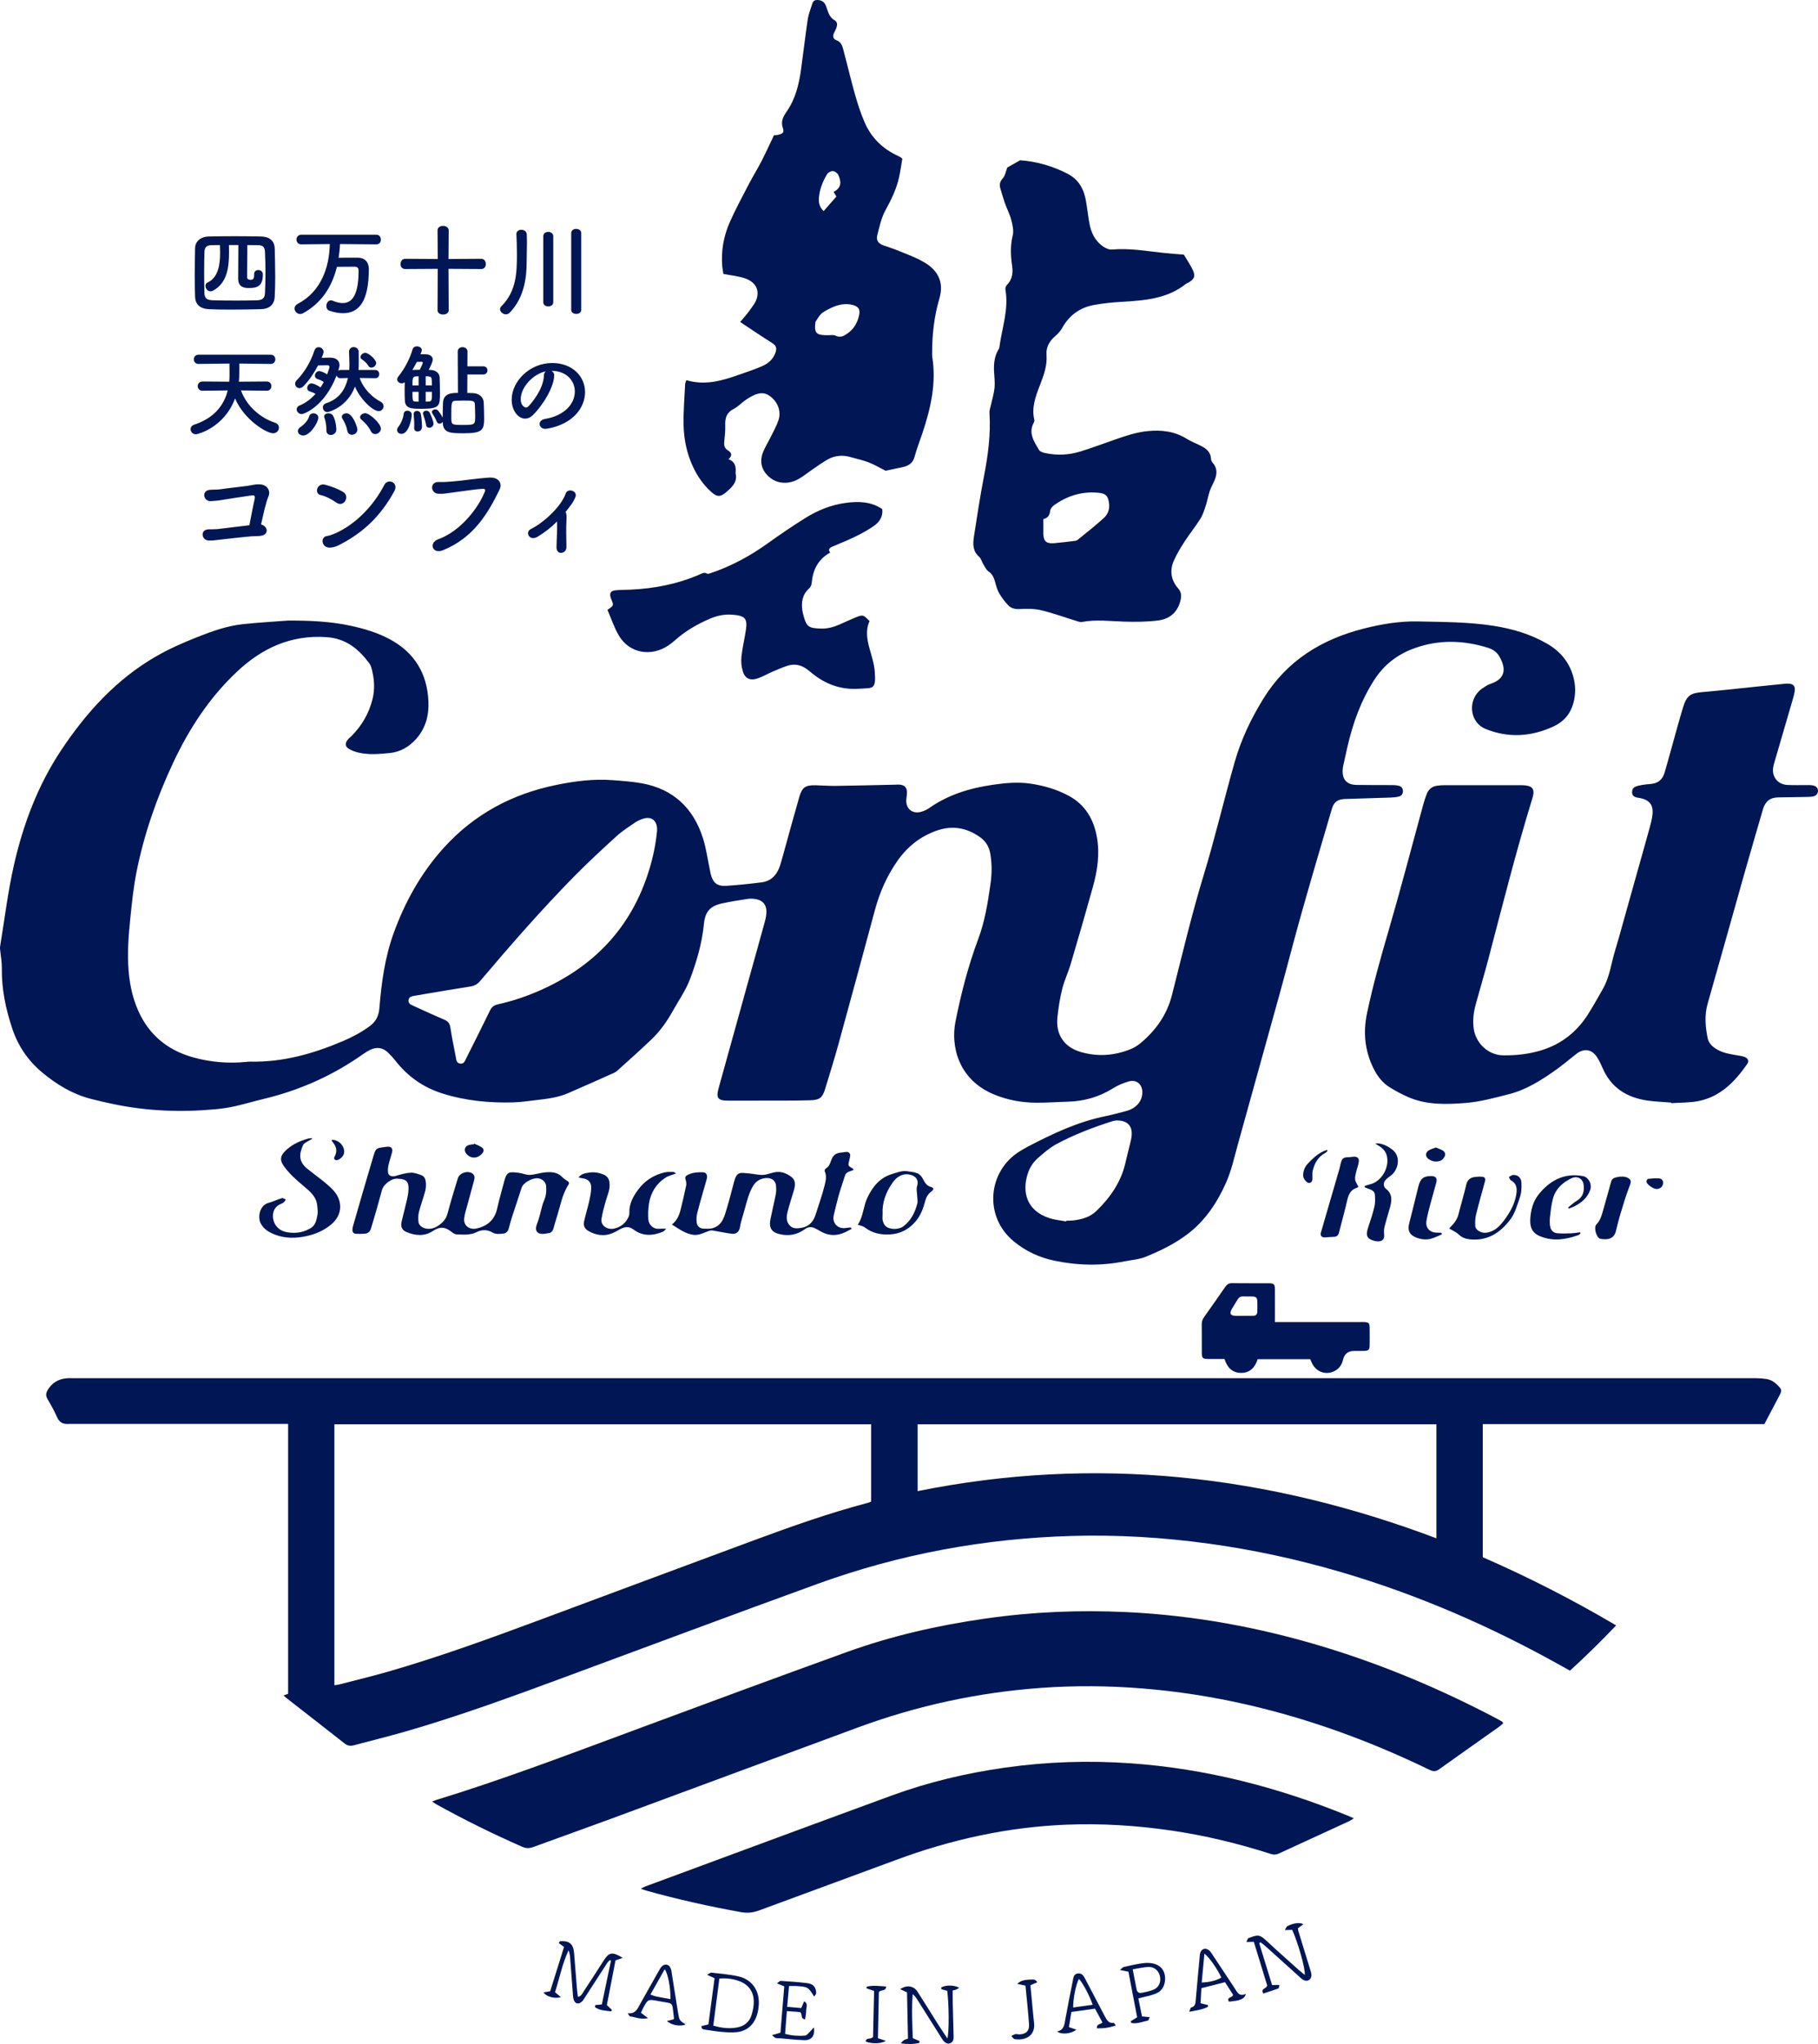
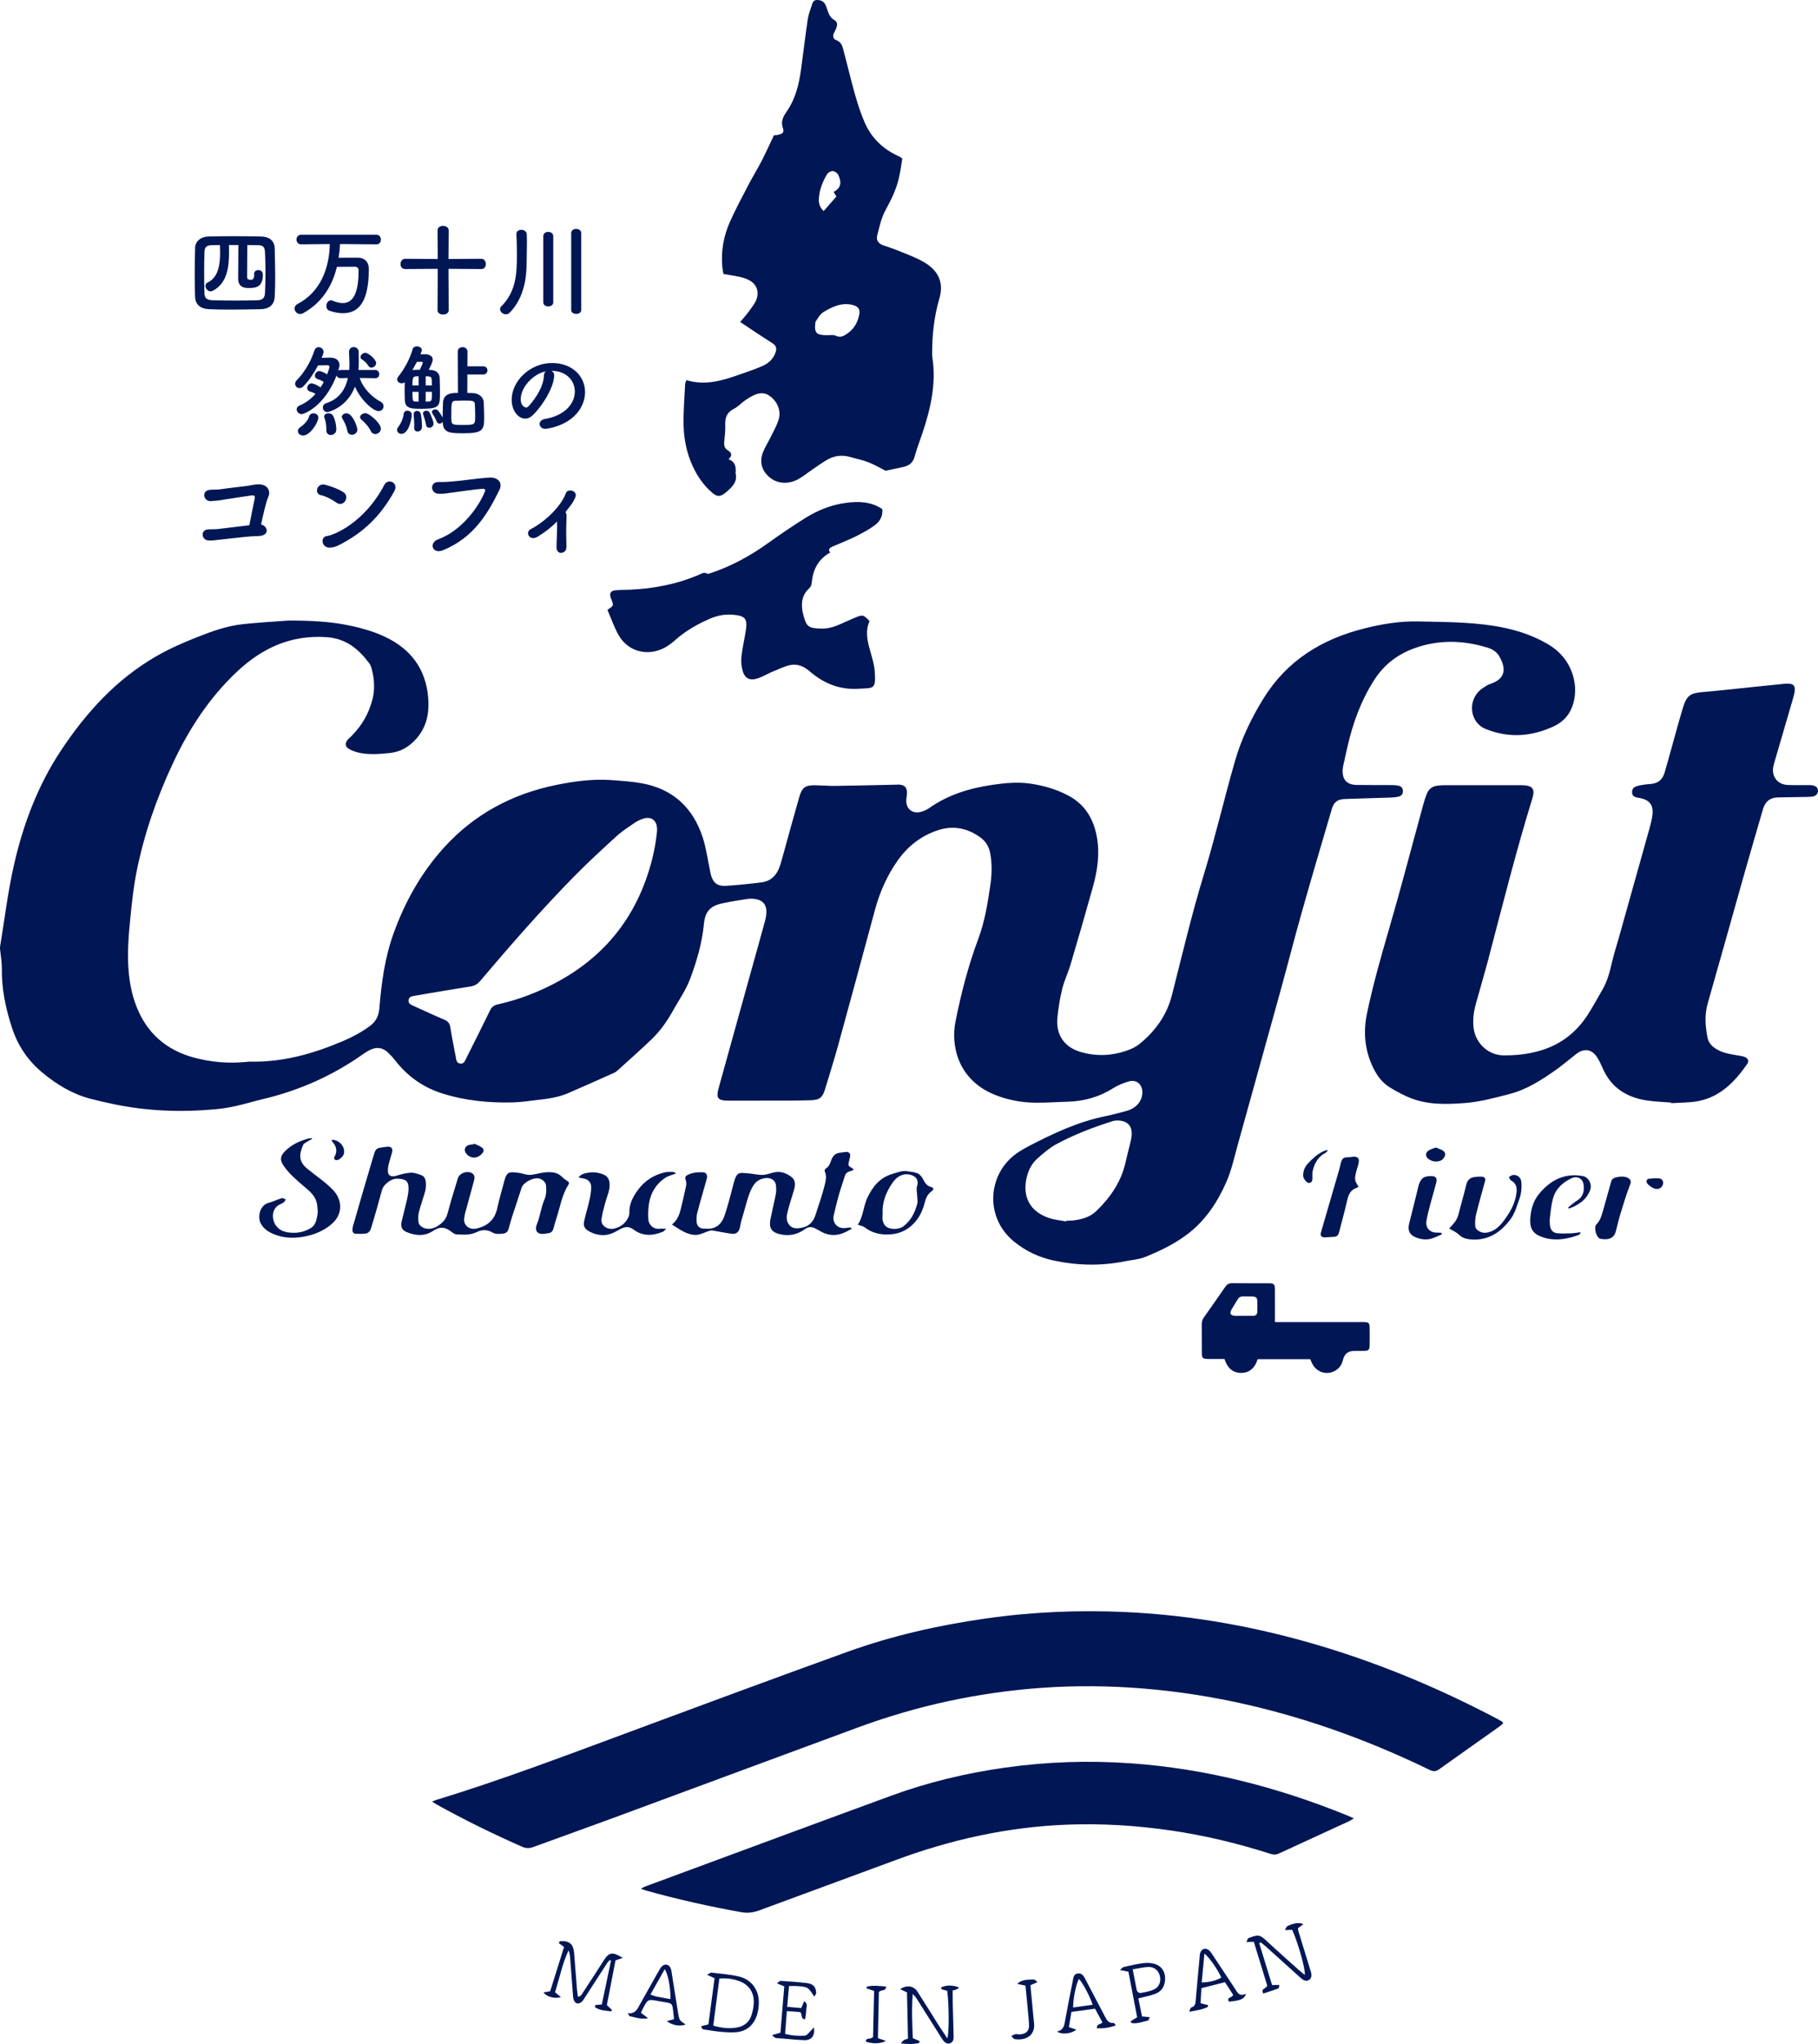
<svg xmlns="http://www.w3.org/2000/svg" version="1.1" id="レイヤー_1" x="0px" y="0px" width="206.837px" height="232.484px" viewBox="0 0 206.837 232.484" style="enable-background:new 0 0 206.837 232.484;" xml:space="preserve">
  <style type="text/css">
	.st0{fill-rule:evenodd;clip-rule:evenodd;fill:#001655;}
	.st1{fill:#001655;}
</style>
  <path class="st0" d="M32.757,70.585c2.418-0.009,4.818,0.082,7.186,0.599c1.521,0.332,3.006,0.775,4.385,1.512  c2.827,1.512,4.278,3.908,4.415,7.081c0.068,1.568-0.304,3.04-1.385,4.256c-0.807,0.907-1.781,1.49-3.015,1.615  c-1.213,0.123-2.423,0.23-3.623-0.063c-0.366-0.089-0.734-0.231-1.053-0.426c-0.396-0.242-0.428-0.611-0.141-0.98  c0.123-0.158,0.285-0.286,0.429-0.428c1.196-1.181,2.011-2.584,2.423-4.214c0.294-1.163,0.21-2.321-0.091-3.469  c-0.056-0.215-0.136-0.441-0.266-0.615c-1.222-1.641-2.659-2.834-4.87-2.984c-4.065-0.276-7.349,1.247-10.232,3.969  c-3.126,2.951-5.421,6.486-7.225,10.333c-1.855,3.956-3.298,8.078-4.155,12.374c-0.346,1.737-0.532,3.511-0.71,5.276  c-0.199,1.968-0.36,3.943-0.202,5.927c0.11,1.375,0.363,2.718,0.853,4.01c1.179,3.109,3.397,5.073,6.596,5.935  c1.929,0.52,3.893,0.684,5.884,0.494c0.179-0.018,0.359-0.04,0.539-0.036c3.696,0.078,7.157-0.907,10.517-2.336  c1.078-0.458,2.104-1.006,3.056-1.706c0.712-0.524,1.023-1.175,1.094-2.049c0.231-2.874,0.619-5.733,1.598-8.458  c1.297-3.608,3.146-6.925,5.728-9.777c3.451-3.812,7.771-6.122,12.792-7.145c2.099-0.428,4.216-0.711,6.365-0.547  c1.119,0.085,2.246,0.157,3.347,0.355c3.572,0.641,5.868,2.791,6.965,6.2c0.384,1.191,0.547,2.453,0.81,3.682  c0.028,0.132,0.042,0.267,0.075,0.398c0.264,1.056,0.742,1.458,1.82,1.385c1.322-0.089,2.642-0.226,3.958-0.389  c1.005-0.124,1.674-0.727,2.032-1.662c0.152-0.397,0.261-0.812,0.376-1.222c0.634-2.272,1.246-4.55,1.9-6.816  c0.325-1.124,0.701-1.37,1.854-1.347c0.765,0.015,1.53,0.082,2.294,0.071c2.249-0.031,4.497-0.089,6.745-0.136  c0.157-0.003,0.315-0.017,0.472-0.01c0.612,0.031,0.902,0.328,0.896,0.936c-0.002,0.223-0.047,0.446-0.072,0.67  c-0.128,1.132,0.687,1.811,1.775,1.461c0.275-0.088,0.551-0.211,0.786-0.377c2.186-1.545,4.66-2.291,7.274-2.67  c1.429-0.207,2.855-0.341,4.298-0.128c1.527,0.225,2.992,0.652,4.347,1.385c1.856,1.004,2.825,2.64,3.193,4.675  c0.349,1.929,0.067,3.814-0.448,5.668c-0.818,2.944-1.671,5.88-2.537,8.81c-0.279,0.945-0.718,1.847-0.955,2.801  c-0.264,1.065-0.439,2.161-0.549,3.253c-0.198,1.957,0.767,3.375,2.651,3.927c1.898,0.556,3.785,0.427,5.619-0.298  c0.412-0.163,0.815-0.401,1.156-0.684c1.756-1.456,3.026-3.227,3.602-5.481c1.169-4.572,2.242-9.175,3.621-13.683  c1.304-4.26,2.307-8.594,3.531-12.87c0.727-2.542,1.848-4.894,3.244-7.157c2.685-4.356,6.645-6.776,11.469-7.995  c2.011-0.508,4.071-0.849,6.139-0.803c2.874,0.064,5.758,0.056,8.613,0.503c2.128,0.333,4.165,0.937,6.043,2.014  c1.466,0.841,2.5,2.034,2.979,3.678c0.297,1.019,0.314,2.045,0.043,3.065c-0.324,1.224-1.087,2.132-2.221,2.661  c-2.542,1.188-5.148,1.374-7.784,0.303c-1.675-0.681-2.069-2.942-0.751-4.288c0.247-0.252,0.567-0.437,0.869-0.629  c0.168-0.107,0.364-0.176,0.554-0.245c1.541-0.563,1.736-1.626,0.907-3.077c-0.29-0.508-0.759-0.822-1.317-0.994  c-2.763-0.856-5.518-0.943-8.278,0.032c-1.956,0.691-3.502,1.862-4.637,3.622c-1.522,2.361-2.447,4.946-3.066,7.66  c-0.155,0.679-0.306,1.359-0.454,2.04c-0.038,0.175-0.069,0.354-0.078,0.533c-0.058,1.109,0.468,1.698,1.585,1.718  c1.372,0.025,2.745,0.009,4.117,0.018c0.223,0.002,0.45,0.022,0.666,0.072c0.29,0.067,0.468,0.262,0.484,0.571  c0.018,0.337-0.146,0.579-0.462,0.659c-0.301,0.076-0.619,0.105-0.931,0.116c-1.731,0.06-3.463,0.102-5.194,0.162  c-0.82,0.028-1.261,0.332-1.492,1.117c-1.15,3.901-2.303,7.802-3.41,11.715c-0.857,3.027-1.632,6.077-2.47,9.109  c-1.603,5.805-3.23,11.604-4.834,17.41c-0.401,1.451-0.717,2.925-1.334,4.309c-1.004,2.253-2.338,4.256-4.311,5.781  c-1.472,1.137-3.137,1.941-4.843,2.636c-0.735,0.3-1.573,0.35-2.365,0.509c-2.685,0.538-5.366,0.485-8.038-0.08  c-1.699-0.358-3.228-1.074-4.581-2.183c-3.435-2.815-2.983-7.974,0.655-10.237c0.305-0.191,0.615-0.376,0.933-0.542  c2.836-1.48,5.717-2.842,8.886-3.477c0.77-0.155,1.528-0.373,2.289-0.569c1.136-0.291,1.845-1.1,1.859-2.111  c0.014-0.923-0.652-1.512-1.537-1.262c-0.619,0.175-1.24,0.431-1.783,0.773c-1.588,0.999-3.308,1.485-5.171,1.534  c-1.214,0.032-2.428,0.125-3.641,0.114c-1.606-0.016-3.172-0.301-4.673-0.909c-4.167-1.688-5.003-5.56-4.457-8.306  c0.636-3.199,1.45-6.355,2.595-9.415c0.747-1.997,1.077-4.078,1.38-6.171c0.169-1.167,0.194-2.32-0.006-3.49  c-0.138-0.807-0.498-1.428-1.155-1.898c-1.513-1.083-3.15-1.381-4.921-0.767c-1.868,0.648-3.349,1.818-4.481,3.428  c-1.201,1.71-2.032,3.591-2.575,5.609c-1.379,5.121-2.768,10.24-4.175,15.354c-0.459,1.668-0.983,3.318-1.482,4.975  c-0.307,1.021-0.622,1.277-1.678,1.312c-0.944,0.03-1.889,0.035-2.834,0.038c-2.16,0.007-4.32,0.008-6.48,0.007  c-1.239-0.002-1.451-0.285-1.124-1.459c1.186-4.266,2.368-8.532,3.553-12.798c0.572-2.057,1.152-4.112,1.714-6.172  c0.094-0.343,0.157-0.706,0.16-1.061c0.006-0.782-0.396-1.275-1.163-1.427c-0.325-0.065-0.677-0.076-1.004-0.027  c-0.955,0.143-1.91,0.301-2.854,0.503c-1.381,0.294-1.953,0.944-2.089,2.35c-0.21,2.167-0.818,4.246-1.577,6.26  c-0.479,1.27-1.286,2.417-1.954,3.615c-0.661,1.185-1.439,2.293-2.417,3.233c-1.265,1.213-2.582,2.373-3.88,3.552  c-0.115,0.105-0.249,0.199-0.39,0.262c-1.745,0.78-3.486,1.566-5.241,2.32c-1.127,0.484-2.337,0.64-3.545,0.776  c-0.894,0.099-1.788,0.245-2.684,0.269c-2.734,0.074-5.438-0.185-8.059-1.012c-2.161-0.682-3.946-1.925-5.343-3.72  c-0.262-0.336-0.552-0.654-0.861-0.947c-0.609-0.578-1.309-0.651-2.053-0.281c-0.24,0.12-0.474,0.259-0.694,0.415  c-3.47,2.467-7.282,4.173-11.422,5.158c-1.071,0.255-2.126,0.577-3.2,0.817c-0.743,0.165-1.502,0.281-2.26,0.351  c-3.92,0.362-7.818,0.216-11.678-0.604c-0.857-0.182-1.714-0.371-2.561-0.596c-2.039-0.54-3.797-1.605-5.41-2.938  c-1.638-1.352-2.787-3.018-3.463-5.045c-0.747-2.239-1.221-4.505-1.184-6.876c0.01-0.69-0.126-1.383-0.193-2.074  c-0.01-0.109-0.029-0.223-0.012-0.329c0.517-3.126,0.888-6.285,1.593-9.368c1.057-4.625,2.723-9.046,5.373-13.027  c2.861-4.296,6.272-8.052,10.805-10.664c1.485-0.856,3.046-1.539,4.637-2.171c1.698-0.674,3.41-1.29,5.233-1.483  C29.346,70.809,31.054,70.716,32.757,70.585z M74.755,94.487c0-0.09,0.004-0.18-0.001-0.27c-0.053-0.933-0.679-1.382-1.569-1.099  c-0.318,0.101-0.64,0.235-0.913,0.423c-0.722,0.495-1.471,0.97-2.116,1.557c-1.645,1.499-3.284,3.009-4.844,4.596  c-3.739,3.804-7.242,7.824-10.69,11.891c-0.314,0.371-0.658,0.552-1.131,0.624c-1.711,0.261-3.415,0.559-5.122,0.845  c-0.466,0.078-0.931,0.156-1.395,0.24c-0.265,0.048-0.463,0.183-0.493,0.474c-0.027,0.258,0.113,0.424,0.334,0.531  c0.141,0.068,0.284,0.136,0.427,0.201c1.086,0.489,2.165,0.997,3.264,1.456c0.442,0.185,0.663,0.427,0.735,0.92  c0.163,1.11,0.401,2.211,0.608,3.315c0.061,0.33,0.065,0.715,0.5,0.78c0.441,0.066,0.549-0.312,0.697-0.607  c0.907-1.809,1.82-3.614,2.704-5.434c0.197-0.406,0.458-0.597,0.895-0.695c1.56-0.348,3.076-0.847,4.546-1.479  c6.304-2.712,10.654-7.217,12.675-13.848C74.307,97.464,74.615,95.992,74.755,94.487z M121.291,138.927  c0.006-0.026,0.012-0.052,0.017-0.078c0.269-0.012,0.54-0.008,0.807-0.038c0.977-0.114,1.908-0.379,2.631-1.081  c1.608-1.56,2.84-3.351,3.323-5.588c0.147-0.68,0.336-1.349,0.497-2.026c0.073-0.305,0.151-0.613,0.181-0.923  c0.103-1.093-0.431-1.701-1.535-1.75c-0.219-0.01-0.452,0.018-0.661,0.085c-2.203,0.708-4.369,1.521-6.403,2.628  c-0.757,0.412-1.427,1.006-2.083,1.578c-0.545,0.476-0.932,1.098-1.15,1.797c-0.634,2.029-0.149,4.128,2.41,4.999  C119.953,138.744,120.635,138.799,121.291,138.927z" />
-   <path class="st0" d="M32.265,192.839c0.228-0.082,0.373-0.135,0.516-0.186c0-10.224,0-20.424,0-30.694c-0.338,0-0.625,0-0.913,0  c-7.806,0-15.613,0-23.419,0c-0.225,0-0.451-0.011-0.675,0.002c-0.596,0.032-1.014-0.161-1.274-0.756  c-0.314-0.719-0.704-1.408-1.099-2.087c-0.21-0.361-0.182-0.661,0.017-1.002c0.495-0.847,1.238-1.277,2.2-1.355  c0.201-0.017,0.405-0.007,0.607-0.007c63.869,0,127.737,0,191.605,0.004c0.38,0,0.764,0.031,1.139,0.09  c0.504,0.079,0.921,0.346,1.276,0.708c0.495,0.506,0.51,0.584,0.175,1.227c-0.55,1.054-1.109,2.104-1.685,3.194  c-10.687,0-21.341,0-32.035,0c0,5.074,0,10.081,0,15.142c5.181,2.262,10.219,4.831,15.172,7.756  c-1.727,1.804-3.448,3.504-5.251,5.144c-0.354-0.196-0.669-0.367-0.98-0.541c-7.993-4.475-16.343-8.112-25.143-10.688  c-4.926-1.442-9.928-2.525-15.015-3.222c-5.159-0.706-10.34-1.019-15.543-0.87c-9.921,0.284-19.574,2.06-28.904,5.444  c-9.635,3.494-19.233,7.087-28.847,10.641c-6.009,2.221-12.023,4.426-18.184,6.197c-1.9,0.546-3.823,1.011-5.732,1.525  c-0.397,0.107-0.724,0.068-1.062-0.198c-2.209-1.739-4.43-3.461-6.646-5.191C32.475,193.05,32.401,192.968,32.265,192.839z   M38.043,191.674c0.188-0.025,0.342-0.03,0.487-0.068c1.871-0.484,3.752-0.933,5.608-1.468c5.771-1.662,11.411-3.713,17.036-5.801  c8.218-3.051,16.427-6.123,24.649-9.162c4.258-1.573,8.537-3.092,12.934-4.246c0.125-0.033,0.242-0.093,0.351-0.136  c0-2.95,0-5.863,0-8.794c-20.372,0-40.697,0-61.065,0C38.043,171.904,38.043,181.768,38.043,191.674z M104.397,169.602  c20.243-4.087,39.837-1.873,59.027,5.365c0-4.378,0-8.66,0-12.965c-19.694,0-39.344,0-59.027,0  C104.397,164.53,104.397,167.016,104.397,169.602z" />
  <path class="st0" d="M190.136,125.407c-0.896-0.073-1.799-0.1-2.688-0.228c-2.362-0.338-4.172-1.461-5.135-3.74  c-0.166-0.392-0.356-0.78-0.579-1.141c-0.598-0.967-1.503-1.118-2.4-0.419c-0.781,0.608-1.534,1.255-2.341,1.825  c-1.639,1.158-3.334,2.244-5.303,2.744c-1.631,0.414-3.28,0.873-4.946,1.004c-2.207,0.174-4.463,0.244-6.573-0.688  c-0.716-0.318-1.415-0.688-2.079-1.103c-0.82-0.511-1.391-1.269-1.819-2.129c-1.001-2.012-1.203-4.116-0.741-6.304  c0.673-3.191,1.557-6.323,2.471-9.453c1.385-4.745,2.626-9.532,3.934-14.299c0.113-0.41,0.243-0.819,0.405-1.212  c0.213-0.514,0.606-0.831,1.171-0.898c0.267-0.032,0.537-0.058,0.805-0.059c2.902-0.004,5.804-0.005,8.706,0  c0.268,0,0.542,0.014,0.802,0.074c0.49,0.114,0.675,0.381,0.635,0.879c-0.014,0.177-0.062,0.354-0.115,0.525  c-1.868,6.059-3.411,12.206-5.021,18.335c-0.446,1.695-0.955,3.373-1.414,5.064c-0.255,0.938-0.389,1.891-0.237,2.87  c0.255,1.647,1.68,2.956,3.336,2.981c1.467,0.022,2.922-0.14,4.331-0.568c2.292-0.697,4.059-2.097,5.336-4.108  c0.59-0.93,1.123-1.896,1.669-2.852c0.542-0.948,0.805-1.991,1.049-3.047c0.228-0.983,0.545-1.945,0.818-2.917  c0.516-1.838,1.029-3.677,1.544-5.515c0.637-2.272,1.282-4.541,1.911-6.815c0.143-0.518,0.287-1.045,0.341-1.577  c0.11-1.076-0.336-1.635-1.401-1.864c-0.131-0.028-0.269-0.032-0.399-0.065c-0.278-0.07-0.499-0.199-0.521-0.532  c-0.022-0.329,0.1-0.584,0.404-0.707c0.226-0.092,0.472-0.143,0.715-0.183c0.333-0.054,0.669-0.092,1.006-0.117  c0.817-0.061,1.335-0.494,1.564-1.265c0.275-0.926,0.525-1.859,0.787-2.789c0.438-1.557,0.85-3.122,1.324-4.669  c0.412-1.345,0.851-1.612,2.226-1.729c1.904-0.162,3.803-0.381,5.704-0.575c1.208-0.123,2.415-0.248,3.623-0.367  c0.178-0.018,0.361-0.027,0.538-0.007c0.456,0.051,0.645,0.25,0.617,0.715c-0.018,0.309-0.1,0.62-0.188,0.92  c-0.714,2.46-1.436,4.918-2.151,7.378c-0.068,0.236-0.129,0.481-0.141,0.724c-0.048,0.974,0.62,1.72,1.629,1.777  c0.74,0.041,1.484,0.012,2.227,0.018c0.225,0.002,0.453-0.006,0.672,0.033c0.385,0.067,0.595,0.306,0.593,0.622  c-0.002,0.304-0.224,0.585-0.585,0.641c-0.353,0.055-0.716,0.049-1.074,0.056c-0.966,0.02-1.932,0.033-2.899,0.048  c-0.913,0.015-1.456,0.489-1.704,1.349c-0.666,2.31-1.35,4.615-2.006,6.929c-1.433,5.06-2.839,10.127-4.286,15.182  c-0.373,1.303-0.262,2.58-0.013,3.869c0.125,0.647,0.571,1.049,1.119,1.361c0.742,0.422,1.571,0.521,2.389,0.667  c0.243,0.042,0.494,0.074,0.721,0.164c0.386,0.153,0.511,0.475,0.277,0.811c-1.381,1.979-3.008,3.684-5.485,4.195  c-1.023,0.211-2.097,0.175-3.148,0.251C190.141,125.456,190.139,125.431,190.136,125.407z" />
  <path class="st0" d="M171.028,195.997c-0.175,0.151-0.315,0.294-0.475,0.407c-2.275,1.613-4.558,3.214-6.825,4.839  c-0.384,0.274-0.684,0.255-1.096,0.055c-6.638-3.218-13.523-5.752-20.72-7.404c-3.95-0.907-7.943-1.529-11.985-1.853  c-3.821-0.305-7.641-0.335-11.461-0.062c-7.153,0.513-14.099,2.015-20.828,4.492c-9.366,3.448-18.719,6.928-28.081,10.383  c-2.952,1.089-5.919,2.137-8.873,3.222c-0.448,0.165-0.823,0.176-1.277-0.024c-3.317-1.456-6.563-3.055-9.732-4.811  c-0.151-0.083-0.291-0.187-0.517-0.334c0.197-0.077,0.311-0.13,0.429-0.167c7.399-2.261,14.63-5.004,21.88-7.692  c8.304-3.079,16.606-6.161,24.937-9.165c5.088-1.835,10.348-3.019,15.704-3.787c5.341-0.767,10.706-0.991,16.087-0.734  c7.627,0.366,15.085,1.733,22.391,3.948c6.886,2.089,13.481,4.876,19.837,8.238c0.158,0.084,0.314,0.173,0.467,0.267  C170.925,195.84,170.945,195.888,171.028,195.997z" />
  <path class="st0" d="M154.029,206.814c-0.257,0.158-0.398,0.265-0.554,0.337c-2.653,1.223-5.307,2.44-7.961,3.662  c-0.296,0.137-0.57,0.169-0.903,0.063c-3.708-1.189-7.482-2.105-11.337-2.669c-3.969-0.58-7.953-0.828-11.968-0.667  c-6.689,0.269-13.129,1.693-19.39,4.02c-5.16,1.918-10.335,3.796-15.495,5.713c-0.695,0.258-1.346,0.351-2.092,0.217  c-3.652-0.654-7.267-1.461-10.84-2.463c-0.164-0.046-0.323-0.114-0.581-0.207c0.224-0.113,0.351-0.195,0.49-0.246  c9.337-3.45,18.669-6.914,28.015-10.337c4.191-1.535,8.519-2.563,12.936-3.188c4.757-0.672,9.534-0.829,14.331-0.488  c8.533,0.607,16.699,2.716,24.601,5.93C153.501,206.581,153.717,206.679,154.029,206.814z" />
  <g>
    <path class="st0" d="M88.052,15.387c0.149-0.014,0.305-0.014,0.452-0.047c0.562-0.127,0.74-0.271,0.564-0.777   c-0.259-0.747,0.024-1.285,0.444-1.891c1.003-1.449,1.392-3.097,1.624-4.774c0.262-1.893,0.48-3.791,0.759-5.682   c0.082-0.559,0.296-1.104,0.471-1.65C92.452,0.299,92.532,0.003,92.95,0c0.41-0.003,0.732,0.134,0.923,0.469   c0.099,0.175,0.163,0.369,0.225,0.559c0.162,0.496,0.329,0.976,0.854,1.276c0.354,0.202,0.309,0.538,0.21,0.847   c-0.069,0.217-0.203,0.415-0.292,0.628c-0.141,0.334-0.093,0.655,0.289,0.795c0.516,0.19,0.658,0.6,0.768,1.006   c0.461,1.713,0.857,3.441,1.343,5.148c0.311,1.099,0.663,2.199,1.127,3.249c0.736,1.666,1.994,2.94,3.768,3.755   c0.11,0.051,0.216,0.111,0.321,0.17c0.027,0.014,0.045,0.039,0.173,0.149c-0.111,0.649-0.207,1.376-0.365,2.092   c-0.291,1.321-0.867,2.534-1.536,3.74c-0.494,0.892-0.709,1.927-0.957,2.917c-0.126,0.501,0.108,0.914,0.733,1.117   c0.936,0.304,1.853,0.663,2.758,1.036c0.65,0.267,1.303,0.549,1.898,0.905c1.626,0.971,2.193,2.35,1.691,4.071   c-0.593,2.024-0.83,4.084-0.828,6.173c0,0.171-0.011,0.345,0.016,0.513c0.472,2.983-0.181,5.841-1.129,8.667   c-0.301,0.898-0.652,1.785-0.896,2.696c-0.184,0.685-0.653,1-1.334,1.15c-0.66,0.146-1.324,0.282-1.953,0.415   c-0.649-0.325-1.275-0.697-1.951-0.962c-0.647-0.253-1.348-0.39-2.022-0.588c-0.912-0.269-1.795-0.19-2.603,0.261   c-0.607,0.339-1.167,0.752-1.74,1.14c-0.524,0.355-1.013,0.761-1.564,1.076c-1.109,0.632-2.342,0.572-3.217-0.098   c-0.968-0.742-1.301-1.786-0.851-2.931c0.24-0.613,0.607-1.183,0.899-1.78c0.304-0.622,0.652-1.234,0.865-1.883   c0.343-1.049-0.126-2.162-1.083-2.798c-0.508-0.338-1.066-0.303-1.594-0.086c-0.392,0.16-0.758,0.388-1.103,0.627   c-0.446,0.309-0.814,0.733-1.294,0.974c-0.837,0.419-1.016,1.044-0.988,1.838c0.022,0.624-0.043,1.253-0.11,1.877   c-0.047,0.43,0.006,0.78,0.438,1.038c0.408,0.244,0.499,0.568,0.046,0.985c0.801,0.304,0.85,0.889,0.807,1.509   c-0.002,0.028-0.012,0.059-0.005,0.085c0.249,0.99-0.408,1.596-1.104,2.18c-0.626,0.526-0.998,0.532-1.605-0.004   c-0.954-0.842-1.646-1.85-2.16-2.966c-0.687-1.491-1.008-3.065-1.045-4.663c-0.037-1.563,0.105-3.13,0.178-4.695   c0.006-0.132,0.078-0.261,0.136-0.442c2.137,0.644,4.077,0.059,6.002-0.62c0.868-0.307,1.749-0.595,2.59-0.956   c0.751-0.323,1.319-0.839,1.566-1.609c0.14-0.436,0.07-0.741-0.372-1.019c-1.201-0.757-2.371-1.556-3.662-2.41   c0.352-0.427,0.744-0.852,1.073-1.314c0.318-0.446,0.692-0.902,0.828-1.403c0.288-1.054-0.238-1.884-1.422-2.269   c-0.722-0.235-1.505-0.308-2.384-0.478c-0.036-0.222-0.104-0.517-0.13-0.816c-0.154-1.765,0.139-3.479,0.866-5.107   c0.635-1.421,1.376-2.804,2.097-4.191c0.481-0.925,1.036-1.819,1.515-2.745C87.131,17.371,87.557,16.422,88.052,15.387z    M92.776,36.606c-0.165,1.308,0.078,1.535,1.445,1.522c0.278-0.003,0.603-0.061,0.826,0.046c0.595,0.287,1.01,0.019,1.428-0.286   c0.713-0.521,1.089-1.225,1.269-2.031c0.158-0.705-0.101-1.048-0.885-1.206c-1.05-0.211-1.94,0.156-2.803,0.624   c-0.245,0.133-0.5,0.28-0.68,0.476C93.14,36.007,92.974,36.318,92.776,36.606z M94.841,21.83c0.964-0.502,0.863-1.223,0.525-1.948   c-0.091-0.194-0.388-0.407-0.607-0.424c-0.211-0.016-0.541,0.163-0.65,0.342c-0.513,0.847-0.873,1.753-0.94,2.732   c-0.034,0.509,0.04,1,0.538,1.48c0.518-0.592,0.992-1.134,1.451-1.659C95.05,22.174,94.977,22.053,94.841,21.83z" />
-     <path class="st0" d="M114.6,19.055c0.396-0.224,0.822-0.464,1.46-0.824c1.744,0.11,3.633,0.618,5.392,1.527   c1.305,0.674,1.869,1.786,2.096,3.076c0.149,0.843,0.238,1.696,0.39,2.539c0.194,1.068,0.621,2.04,1.62,2.697   c0.259,0.171,0.622,0.341,0.916,0.315c2.039-0.183,4.028,0.185,6.031,0.394c0.708,0.074,1.419,0.121,2.186,0.186   c0.326,0.551,0.701,1.11,0.994,1.703c0.358,0.729,0.206,1.094-0.518,1.499c-0.08,0.044-0.179,0.064-0.247,0.119   c-2.08,1.685-4.647,1.889-7.245,2.042c-1.081,0.064-2.17,0.164-3.23,0.363c-1.653,0.31-2.83,1.228-3.599,2.611   c-0.19,0.34-0.472,0.658-0.78,0.918c-0.688,0.58-1.068,1.297-1.003,2.124c0.096,1.21-0.299,2.303-0.725,3.406   c-0.499,1.293-1.002,2.587-0.663,3.999c0.024,0.1-0.01,0.229-0.061,0.323c-0.645,1.178,0.03,2.152,0.606,3.121   c0.107,0.18,0.451,0.286,0.707,0.341c1.332,0.287,2.667,0.224,3.955-0.171c1.353-0.414,2.676-0.913,4.01-1.379   c1.192-0.416,2.383-0.819,3.666-0.948c1.593-0.16,3.086,0.021,4.449,0.87c0.537,0.334,1.154,0.556,1.719,0.856   c0.588,0.312,1.027,0.73,1.051,1.414c0.005,0.157,0.085,0.339,0.194,0.462c0.562,0.637,0.499,1.317,0.201,2.017   c-0.169,0.398-0.396,0.778-0.533,1.184c-0.181,0.539-0.274,1.104-0.451,1.645c-0.167,0.513-0.323,1.047-0.61,1.505   c-0.556,0.889-1.229,1.715-1.799,2.597c-0.458,0.708-0.903,1.434-1.235,2.196c-0.484,1.109-0.326,2.205,0.496,3.145   c0.361,0.413,0.383,0.817,0.285,1.275c-0.281,1.318-1.135,2.194-2.575,2.373c-1.283,0.159-2.6,0.168-3.897,0.127   c-1.581-0.05-3.154-0.257-4.737,0.037c-0.269,0.05-0.592-0.097-0.88-0.184c-1.264-0.384-2.507-0.846-3.794-1.147   c-0.766-0.18-1.604-0.181-2.401-0.136c-0.557,0.032-1.01-0.078-1.341-0.43c-0.398-0.425-0.757-0.898-1.04-1.395   c-0.227-0.398-0.339-0.855-0.459-1.296c-0.123-0.452-0.29-0.837-0.725-1.144c-0.277-0.195-0.429-0.548-0.612-0.843   c-0.168-0.272-0.234-0.627-0.465-0.831c-0.785-0.69-0.712-1.538-0.581-2.381c0.349-2.255,0.69-4.512,1.125-6.754   c0.464-2.394,0.787-4.788,0.632-7.225c-0.02-0.324,0.113-0.658,0.182-0.986c0.135-0.637,0.338-1.269,0.396-1.911   c0.056-0.62-0.037-1.252-0.063-1.879c-0.035-0.836,0.049-1.653,0.485-2.409c0.043-0.076,0.106-0.151,0.116-0.232   c0.281-2.196,1.099-4.344,0.697-6.604c-0.03-0.166,0.036-0.404,0.157-0.525c0.624-0.629,0.724-1.38,0.609-2.163   c-0.171-1.165-0.228-2.305,0.064-3.476c0.137-0.549-0.014-1.189-0.163-1.76c-0.172-0.661-0.5-1.286-0.731-1.935   c-0.192-0.541-0.343-1.093-0.509-1.642c-0.13-0.434-0.071-0.785,0.275-1.174C114.377,19.952,114.441,19.459,114.6,19.055z    M118.701,59.044c0,0.608,0,1.091,0,1.575c0,0.057-0.002,0.114,0.001,0.17c0.049,0.801,0.363,1.066,1.247,0.993   c0.799-0.067,1.595-0.174,2.392-0.269c0.087-0.011,0.186-0.046,0.25-0.099c1.015-0.833,2.06-1.638,3.02-2.522   c0.488-0.45,0.668-1.085,0.555-1.746c-0.135-0.795-0.384-1.025-1.262-1.103c-1.891-0.168-3.548,0.386-5.015,1.448   c-0.199,0.144-0.388,0.403-0.414,0.626C119.418,58.59,119.228,58.923,118.701,59.044z" />
    <path class="st0" d="M69.111,69.368c0.716-0.493,0.716-0.493,0.482-1.102c-0.041-0.107-0.097-0.211-0.126-0.321   c-0.136-0.517,0.035-0.762,0.614-0.81c0.525-0.045,1.055-0.041,1.583-0.064c2.759-0.121,5.416-0.635,7.923-1.727   c0.276-0.121,0.538-0.296,0.868-0.096c0.072,0.043,0.229-0.003,0.335-0.038c2.415-0.805,4.587-1.993,6.606-3.446   c1.368-0.984,2.771-1.931,4.205-2.832c1.395-0.876,2.929-1.504,4.621-1.733c1.444-0.196,2.854-0.164,4.15,0.7   c0.103,0.738-0.227,1.386-0.845,1.842c-0.67,0.494-1.427,0.901-2.187,1.278c-0.845,0.419-1.735,0.762-2.606,1.138   c-0.344,0.149-0.574,0.343-0.28,0.689c-1.459,0.813-1.969,2.037-2.106,3.457c-0.02,0.207-0.11,0.457-0.264,0.595   c-0.796,0.709-0.937,1.576-0.801,2.522c0.033,0.225,0.091,0.447,0.152,0.668c0.328,1.188,0.565,1.356,1.912,1.408   c0.768,0.03,1.475-0.162,2.156-0.458c0.589-0.256,1.167-0.536,1.763-0.778c0.922-0.374,0.927-0.365,1.666,0.383   c-0.466,1.005-0.298,2.034-0.018,3.073c0.238,0.883,0.544,1.77,0.609,2.669c0.151,2.106-0.176,1.844-1.821,1.953   c-1.854,0.123-3.49-0.411-4.933-1.467c-0.29-0.213-0.564-0.447-0.846-0.671c-0.685-0.544-1.465-0.757-2.335-0.476   c-0.583,0.188-1.144,0.434-1.704,0.676c-0.533,0.23-1.036,0.524-1.58,0.725c-0.918,0.34-1.531,0.098-1.794-0.774   c-0.162-0.534-0.213-1.128-0.153-1.681c0.11-1.018,0.359-2.022,0.509-3.038c0.192-1.298-0.114-1.612-1.564-1.719   c-0.892-0.065-1.734,0.113-2.532,0.457c-1.442,0.621-2.776,1.394-3.929,2.416c-0.245,0.217-0.504,0.425-0.777,0.612   c-1.973,1.35-4.462,0.904-5.641-1.089C69.88,71.391,69.549,70.369,69.111,69.368z" />
  </g>
  <path class="st0" d="M145.051,150.371c0.34,0,0.588,0,0.837,0c2.953,0,5.907,0,8.861,0c0.169,0,0.339-0.007,0.507,0.004  c0.449,0.026,0.56,0.123,0.569,0.572c0.015,0.717,0.015,1.434-0.001,2.152c-0.009,0.394-0.146,0.527-0.54,0.547  c-0.4,0.019-0.802,0.005-1.202,0.006c-0.705,0.003-1.127,0.329-1.289,1.021c-0.158,0.67-0.552,1.133-1.19,1.37  c-0.896,0.332-1.868-0.067-2.302-0.928c-0.085-0.167-0.154-0.342-0.234-0.522c-1.996,0-3.975,0-5.979,0  c-0.299,0.942-0.888,1.573-1.911,1.56c-0.988-0.014-1.566-0.629-1.863-1.582c-0.619,0-1.228,0.004-1.837-0.002  c-0.653-0.007-0.741-0.089-0.745-0.724c-0.007-1.076,0.007-2.152-0.007-3.228c-0.004-0.314,0.093-0.568,0.271-0.818  c0.805-1.135,1.607-2.274,2.395-3.421c0.196-0.286,0.412-0.434,0.776-0.429c1.392,0.018,2.785,0.002,4.177,0.009  c0.599,0.003,0.702,0.106,0.707,0.7c0.008,0.97,0.003,1.941,0.003,2.911C145.051,149.8,145.051,150.03,145.051,150.371z   M141.5,149.667c0-0.002,0-0.003,0-0.004c0.358,0,0.716,0.003,1.074-0.001c0.306-0.003,0.468-0.167,0.473-0.471  c0.007-0.4,0.018-0.8,0-1.2c-0.019-0.395-0.143-0.509-0.553-0.527c-0.358-0.016-0.717,0.006-1.074-0.007  c-0.287-0.011-0.476,0.109-0.617,0.351c-0.212,0.364-0.448,0.714-0.657,1.08c-0.303,0.53-0.161,0.76,0.469,0.778  C140.91,149.673,141.205,149.667,141.5,149.667z" />
  <g>
    <path class="st0" d="M67.747,228.052c0.211-0.018,0.422-0.035,0.724-0.062c0.347-1.663,0.695-3.326,1.044-4.992   c-0.04-0.021-0.08-0.043-0.12-0.065c-0.103,0.108-0.226,0.203-0.306,0.326c-0.859,1.321-1.711,2.646-2.566,3.969   c-0.091,0.141-0.175,0.294-0.293,0.411c-0.413,0.41-0.855,0.278-0.986-0.295c-0.05-0.218-0.059-0.447-0.076-0.671   c-0.103-1.347-0.201-2.694-0.306-4.042c-0.021-0.265-0.066-0.529-0.178-0.797c-0.719,1.539-1.029,3.187-1.538,4.761   c0.235,0.197,0.433,0.362,0.668,0.56c-0.695,0.213-1.665-0.051-1.969-0.536c0.255-0.047,0.487-0.089,0.751-0.137   c0.524-1.673,1.045-3.336,1.578-5.038c-0.206-0.148-0.395-0.285-0.604-0.436c0.073-0.105,0.115-0.22,0.162-0.223   c1.054-0.058,1.499,0.323,1.583,1.351c0.112,1.375,0.218,2.751,0.331,4.125c0.023,0.272,0.067,0.542,0.107,0.861   c0.389-0.076,0.487-0.363,0.627-0.578c0.773-1.175,1.54-2.355,2.297-3.541c0.62-0.969,0.971-1.043,2.175-0.316   c-0.296,0.103-0.502,0.176-0.823,0.286c-0.321,1.658-0.657,3.389-0.986,5.088c0.226,0.213,0.405,0.381,0.583,0.55   c-0.033,0.054-0.066,0.108-0.099,0.16c-0.64-0.087-1.306-0.079-1.853-0.495C67.697,228.203,67.722,228.127,67.747,228.052z" />
    <path class="st0" d="M142.65,220.861c-0.293,0.008-0.511,0.013-0.842,0.023c0.102-0.205,0.135-0.407,0.229-0.441   c1.047-0.383,1.234-0.46,2.046,0.298c1.194,1.114,2.42,2.195,3.636,3.286c0.223,0.2,0.464,0.382,0.727,0.597   c0.093-0.648-0.788-3.733-1.435-5.125c-0.223,0.01-0.46,0.019-0.828,0.033c0.132-0.222,0.174-0.401,0.278-0.453   c0.743-0.364,1.422-0.451,1.825-0.217c-0.213,0.156-0.403,0.296-0.616,0.453c0.012,0.096,0.01,0.209,0.042,0.312   c0.445,1.456,0.896,2.909,1.342,4.364c0.065,0.215,0.15,0.435,0.152,0.654c0.006,0.531-0.481,0.81-0.94,0.542   c-0.191-0.112-0.353-0.278-0.52-0.429c-1.236-1.112-2.467-2.227-3.703-3.337c-0.199-0.179-0.415-0.339-0.623-0.508   c-0.052,0.036-0.106,0.071-0.158,0.106c0.484,1.573,0.968,3.148,1.465,4.763c0.279-0.004,0.517-0.008,0.833-0.013   c-0.048,0.179-0.05,0.374-0.116,0.398c-0.57,0.211-1.152,0.393-1.725,0.58c-0.315-0.621,0.364-0.509,0.452-0.918   C143.692,224.26,143.181,222.593,142.65,220.861z" />
    <path class="st0" d="M107.786,231.856c0.214-0.815,0.18-3.92-0.017-5.424c-0.209-0.055-0.439-0.115-0.656-0.173   c-0.015-0.092-0.047-0.182-0.027-0.196c0.422-0.302,1.51-0.304,2.042,0.03c-0.137,0.081-0.24,0.156-0.352,0.204   c-0.099,0.043-0.21,0.057-0.391,0.104c0.004,0.505,0.003,1.003,0.013,1.502c0.027,1.183,0.058,2.366,0.091,3.548   c0.01,0.371,0.047,0.755-0.378,0.943c-0.314,0.139-0.632-0.022-0.943-0.512c-0.938-1.474-1.864-2.957-2.797-4.435   c-0.141-0.225-0.293-0.443-0.532-0.634c-0.128,1.702-0.05,3.371,0.014,5.011c0.303,0.129,0.537,0.228,0.772,0.328   c-0.01,0.068-0.02,0.137-0.031,0.205c-0.667,0.178-1.342,0.143-2.104,0.061c0.308-0.385,0.308-0.385,0.814-0.544   c-0.037-1.728-0.074-3.49-0.112-5.266c-0.273-0.124-0.509-0.232-0.777-0.354c0.729-0.517,1.534-0.399,1.971,0.28   c0.795,1.232,1.561,2.481,2.345,3.72C107.045,230.747,107.376,231.231,107.786,231.856z" />
    <path class="st0" d="M79.805,230.446c0.223-0.053,0.452-0.107,0.792-0.187c0.23-1.726,0.465-3.492,0.699-5.256   c-0.283-0.13-0.497-0.228-0.852-0.391c0.253-0.131,0.382-0.26,0.494-0.245c1.031,0.124,2.075,0.201,3.084,0.43   c1.49,0.336,2.369,1.567,2.31,3.104c-0.017,0.444-0.084,0.903-0.223,1.323c-0.369,1.11-1.143,1.798-2.325,1.916   c-0.553,0.055-1.121,0.014-1.678-0.034c-0.614-0.051-1.224-0.159-1.835-0.247C80.056,230.827,79.803,230.836,79.805,230.446z    M81.842,225.043c-0.229,1.78-0.456,3.548-0.689,5.353c0.99,0.288,1.875,0.375,2.773,0.196c0.779-0.156,1.336-0.629,1.572-1.382   c0.158-0.502,0.269-1.044,0.262-1.567c-0.015-1.087-0.57-1.884-1.585-2.283C83.469,225.082,82.717,224.974,81.842,225.043z" />
    <path class="st0" d="M139.374,225.453c-0.921,0.233-1.785,0.451-2.689,0.679c-0.035,0.615-0.065,1.168-0.097,1.722   c0.315,0.076,0.58,0.14,0.845,0.204c0,0.065,0,0.13,0.001,0.194c-0.625,0.327-1.314,0.408-2.137,0.569   c0.117-0.268,0.144-0.463,0.219-0.483c0.504-0.137,0.499-0.519,0.533-0.929c0.131-1.596,0.289-3.191,0.436-4.785   c0.013-0.14,0.008-0.285,0.042-0.418c0.145-0.575,0.648-0.732,1.082-0.325c0.161,0.151,0.275,0.355,0.399,0.541   c0.809,1.219,1.612,2.442,2.423,3.659c0.305,0.455,0.509,1.078,1.316,0.697c-0.154,0.588-0.627,0.774-1.927,0.89   c-0.334-0.545,0.4-0.394,0.469-0.787C140.032,226.48,139.734,226.014,139.374,225.453z M136.72,225.49   c0.907-0.026,1.669-0.226,2.233-0.559c-0.432-0.946-1.351-2.289-1.923-2.728C136.921,223.346,136.822,224.411,136.72,225.49z" />
    <path class="st0" d="M126.951,230.362c-0.743,0.287-1.436,0.356-2.153,0.342c-0.053-0.564,0.415-0.39,0.625-0.679   c-0.252-0.465-0.525-0.975-0.84-1.559c-0.853,0.118-1.737,0.241-2.69,0.373c-0.096,0.597-0.188,1.168-0.278,1.727   c0.32,0.109,0.561,0.191,0.838,0.285c-0.558,0.48-1.707,0.602-2.182,0.204c0.812-0.16,0.827-0.802,0.939-1.4   c0.268-1.439,0.541-2.879,0.834-4.313c0.075-0.369,0.088-0.843,0.619-0.886c0.484-0.038,0.659,0.35,0.845,0.706   c0.719,1.374,1.444,2.744,2.162,4.118c0.225,0.431,0.431,0.867,1.038,0.811C126.755,230.086,126.814,230.203,126.951,230.362z    M122.092,228.334c0.778-0.11,1.493-0.212,2.225-0.315c-0.36-1.045-1.144-2.502-1.561-2.936   C122.444,225.593,122.082,227.295,122.092,228.334z" />
    <path class="st0" d="M77.999,230.261c-0.589,0.273-1.645,0.078-2.115-0.392c0.288-0.073,0.534-0.135,0.758-0.192   c0.021-0.062,0.04-0.089,0.037-0.113c-0.263-2.008,0.079-1.604-1.793-1.967c-1.178-0.228-1.182-0.21-1.757,0.886   c-0.076,0.145-0.14,0.296-0.21,0.446c0.244,0.187,0.458,0.349,0.809,0.616c-0.85,0.181-1.447-0.123-2.066-0.208   c-0.066-0.008-0.114-0.163-0.242-0.359c0.923,0.118,1.127-0.547,1.434-1.087c0.68-1.199,1.352-2.403,2.03-3.601   c0.111-0.196,0.219-0.398,0.36-0.57c0.343-0.415,0.865-0.337,1.065,0.166c0.082,0.204,0.101,0.436,0.136,0.659   c0.236,1.472,0.465,2.945,0.705,4.418C77.288,229.797,77.295,229.796,77.999,230.261z M76.281,227.382   c0.02-1.275-0.274-2.871-0.654-3.403c-0.551,0.974-1.077,1.908-1.627,2.882c0.299,0.101,0.476,0.182,0.66,0.221   C75.18,227.188,75.703,227.276,76.281,227.382z" />
    <path class="st0" d="M91.157,228.397c0.127-0.296,0.221-0.514,0.334-0.775c0.488,0.292,0.228,0.685,0.232,0.998   c0.005,0.35-0.08,0.701-0.125,1.057c-0.592-0.066-0.231-0.552-0.578-0.825c-0.396-0.029-0.915-0.065-1.499-0.106   c-0.069,0.897-0.131,1.702-0.2,2.588c0.777,0.206,1.527,0.254,2.27,0.197c0.216-0.017,0.415-0.321,0.612-0.506   c0.123-0.116,0.227-0.252,0.389-0.434c0.171,0.922-0.257,1.484-1.076,1.458c-0.9-0.027-1.798-0.135-2.696-0.207   c-0.196-0.016-0.399-0.005-0.587-0.052c-0.11-0.027-0.196-0.146-0.401-0.311c0.378-0.109,0.625-0.18,0.96-0.278   c0.143-1.728,0.288-3.487,0.434-5.269c-0.27-0.11-0.492-0.202-0.83-0.341c0.198-0.139,0.315-0.293,0.42-0.285   c1.011,0.067,2.024,0.133,3.03,0.257c0.686,0.085,0.997,0.468,1.012,1.136c0.003,0.118-0.135,0.239-0.228,0.393   c-0.707-1.113-0.707-1.116-2.101-1.202c-0.219-0.013-0.441,0.002-0.761,0.004c-0.068,0.773-0.135,1.516-0.21,2.367   C90.144,228.311,90.658,228.354,91.157,228.397z" />
    <path class="st0" d="M129.928,229.352c0.315,0.028,0.552,0.048,0.88,0.076c-0.09,0.185-0.128,0.376-0.201,0.391   c-0.629,0.13-1.251,0.404-1.902,0.271c-0.019-0.065-0.038-0.13-0.058-0.195c0.221-0.136,0.441-0.273,0.728-0.45   c-0.328-1.71-0.659-3.446-0.992-5.183c-0.311-0.062-0.568-0.113-0.969-0.193c0.223-0.178,0.322-0.321,0.448-0.348   c0.77-0.169,1.541-0.361,2.322-0.444c0.457-0.048,0.976-0.005,1.391,0.174c0.672,0.29,1.001,0.906,0.981,1.643   c-0.02,0.76-0.357,1.388-1.084,1.671c-0.595,0.231-1.238,0.34-1.961,0.53C129.645,227.959,129.787,228.661,129.928,229.352z    M128.869,223.99c0.171,0.875,0.313,1.585,0.445,2.297c0.06,0.319,0.286,0.433,0.552,0.381c0.49-0.097,1.001-0.183,1.445-0.396   c0.6-0.288,0.816-0.945,0.636-1.58c-0.17-0.599-0.65-0.999-1.309-0.969C130.089,223.747,129.545,223.883,128.869,223.99z" />
    <path class="st0" d="M116.668,225.843c-0.366-0.075-0.622-0.128-0.937-0.192c0.381-0.382,0.813-0.494,1.83-0.502   c0.155-0.002,0.31,0.097,0.454,0.312c-0.241,0.103-0.482,0.207-0.784,0.338c0.113,1.191,0.226,2.391,0.341,3.591   c0.021,0.224,0.046,0.447,0.072,0.67c0.185,1.52-1.033,2.061-2.208,1.867c-0.141-0.023-0.251-0.233-0.377-0.354   c0.159-0.074,0.313-0.176,0.481-0.213c0.13-0.03,0.278,0.035,0.416,0.033c0.768-0.015,1.175-0.389,1.12-1.156   C116.974,228.779,116.81,227.33,116.668,225.843z" />
    <path class="st0" d="M99.449,226.449c-0.338-0.115-0.601-0.205-0.865-0.294c0.009-0.064,0.017-0.129,0.025-0.194   c0.727-0.171,1.456-0.068,2.214-0.014c-0.059,0.6-0.532,0.302-0.832,0.628c-0.033,1.654-0.07,3.435-0.107,5.249   c0.319,0.109,0.578,0.197,0.903,0.307c-0.562,0.339-1.62,0.348-2.29,0.073c0.04-0.497,0.516-0.19,0.831-0.517   C99.368,230.04,99.409,228.259,99.449,226.449z" />
  </g>
  <g>
    <path class="st0" d="M164.883,139.738c0.051-0.059,0.141-0.187,0.249-0.294c0.389-0.38,0.672-0.812,0.808-1.35   c0.282-1.122,0.619-2.229,0.882-3.355c0.132-0.551,0.46-0.803,0.975-0.869c0.284-0.037,0.58-0.055,0.865-0.024   c0.251,0.028,0.371,0.21,0.299,0.475c-0.345,1.268-0.71,2.531-1.023,3.805c-0.104,0.428-0.125,0.892-0.097,1.334   c0.029,0.457,0.697,0.801,1.175,0.756c0.955-0.091,1.553-0.684,2.084-1.386c0.637-0.846,1.169-1.755,1.378-2.806   c0.138-0.687,0.171-1.369-0.595-1.782c-0.106-0.058-0.143-0.246-0.211-0.373c0.168-0.082,0.336-0.229,0.505-0.233   c0.521-0.008,0.877,0.318,0.914,0.84c0.05,0.645-0.005,1.281-0.232,1.904c-0.285,0.783-0.491,1.598-0.998,2.282   c-1.162,1.565-2.634,2.516-4.668,2.297c-0.458-0.051-0.874-0.204-1.236-0.552C165.669,140.13,165.268,139.969,164.883,139.738z" />
    <path class="st0" d="M154.544,134.975c-0.036,0.027-0.103,0.105-0.189,0.131c-0.695,0.218-0.929,0.755-1.079,1.409   c-0.284,1.235-0.625,2.456-0.939,3.684c-0.077,0.31-0.252,0.474-0.588,0.479c-0.342,0.005-0.682,0.056-1.024,0.063   c-0.375,0.007-0.542-0.202-0.44-0.562c0.295-1.043,0.606-2.083,0.908-3.125c0.399-1.366,0.798-2.731,1.192-4.099   c0.088-0.31,0.131-0.634,0.245-0.933c0.101-0.272,0.332-0.394,0.637-0.392c0.243,0,0.486-0.048,0.728-0.065   c0.418-0.031,0.65,0.161,0.597,0.574c-0.053,0.401-0.215,0.789-0.307,1.188c-0.062,0.281-0.147,0.58-0.107,0.855   C154.216,134.446,154.405,134.687,154.544,134.975z" />
    <path class="st0" d="M178.406,137.34c0.328-0.259,0.639-0.554,0.995-0.768c0.7-0.418,0.857-1.052,0.774-1.783   c-0.084-0.75-0.73-1.09-1.403-0.765c-1.004,0.483-1.785,1.198-2.086,2.294c-0.19,0.684-0.261,1.405-0.342,2.113   c-0.042,0.377-0.042,0.775,0.034,1.144c0.077,0.356,0.364,0.645,0.733,0.686c0.532,0.058,1.076,0.036,1.613,0.018   c0.353-0.012,0.704-0.078,1.056-0.118c0.015,0.033,0.03,0.066,0.046,0.1c-0.076,0.07-0.14,0.175-0.23,0.208   c-1.412,0.512-2.834,0.74-4.296,0.175c-1.032-0.4-1.243-1.106-1.199-1.978c0.052-1.028,0.321-2.034,0.979-2.847   c1.233-1.52,2.871-2.455,5.02-2.049c0.631,0.119,1.054,0.914,0.823,1.568c-0.319,0.9-0.996,1.471-1.826,1.88   c-0.201,0.099-0.416,0.167-0.624,0.249C178.451,137.423,178.427,137.381,178.406,137.34z" />
-     <path class="st0" d="M155.265,134.895c0.178-0.057,0.349-0.135,0.529-0.171c1.381-0.268,2.378-2.008,1.957-3.374   c-0.135-0.435-0.428-0.723-0.789-0.962c-0.161-0.108-0.323-0.209-0.496-0.321c0.599-0.104,1.347,0.226,1.951,0.7   c1.042,0.817,0.636,2.369-0.201,2.963c-0.226,0.158-0.452,0.333-0.625,0.544c-0.225,0.278-0.195,0.72,0.08,0.929   c0.749,0.568,0.692,1.306,0.484,2.08c-0.203,0.757-0.446,1.504-0.636,2.264c-0.07,0.278-0.07,0.583-0.043,0.871   c0.053,0.58-0.269,0.826-0.826,0.767c-0.061-0.005-0.121-0.007-0.182-0.021c-0.963-0.234-1.136-0.601-0.797-1.602   c0.257-0.762,0.517-1.532,0.698-2.314c0.103-0.441,0.09-0.922,0.051-1.379c-0.03-0.361-0.341-0.531-0.673-0.637   c-0.166-0.051-0.324-0.13-0.485-0.198C155.263,134.988,155.265,134.942,155.265,134.895z" />
    <path class="st0" d="M184.547,133.813c0.175,0.031,0.366,0.031,0.525,0.1c0.496,0.211,0.55,0.429,0.355,0.922   c-0.415,1.05-0.732,2.138-1.063,3.219c-0.201,0.656-0.358,1.326-0.526,1.994c-0.224,0.887-0.973,0.998-1.761,0.85   c-0.012-0.001-0.024-0.001-0.034-0.005c-0.443-0.168-0.748-1.298-0.416-1.629c0.435-0.434,0.589-0.986,0.747-1.545   c0.313-1.112,0.62-2.226,0.935-3.335c0.129-0.457,0.547-0.457,0.902-0.539c0.106-0.025,0.22-0.005,0.33-0.005   C184.544,133.83,184.545,133.822,184.547,133.813z" />
    <path class="st0" d="M164.044,140.394c-0.39,0.163-0.77,0.36-1.174,0.479c-0.574,0.172-1.147,0.107-1.71-0.101   c-0.788-0.293-1.045-0.816-0.833-1.622c0.361-1.387,0.691-2.782,1.037-4.174c0.23-0.929,0.588-1.22,1.476-1.209   c0.497,0.005,0.697,0.237,0.572,0.727c-0.213,0.827-0.466,1.645-0.683,2.47c-0.165,0.631-0.337,1.263-0.44,1.904   c-0.129,0.801,0.396,1.347,1.204,1.331c0.167-0.002,0.333,0.015,0.501,0.023C164.009,140.281,164.027,140.338,164.044,140.394z" />
    <path class="st0" d="M151.04,130.897c-0.087,0.081-0.16,0.185-0.26,0.238c-0.827,0.437-1.224,1.176-1.435,2.038   c-0.049,0.196-0.028,0.411-0.033,0.614c-0.007,0.301,0.072,0.66-0.324,0.76c-0.272,0.068-0.715-0.461-0.724-0.802   c-0.013-0.537,0.17-1.01,0.529-1.395c0.517-0.552,1.064-1.075,1.765-1.4c0.136-0.064,0.284-0.103,0.427-0.153   C151.003,130.831,151.023,130.864,151.04,130.897z" />
    <path class="st0" d="M163.35,130.517c0.289,0.12,0.557,0.198,0.788,0.337c0.235,0.141,0.358,0.401,0.235,0.658   c-0.094,0.196-0.264,0.418-0.454,0.492c-0.471,0.185-0.954,0.131-1.382-0.169c-0.391-0.274-0.395-0.74,0.015-0.989   C162.79,130.701,163.073,130.628,163.35,130.517z" />
    <path class="st0" d="M188.45,135.235c-0.341-0.004-1.074-0.501-1.129-0.81c-0.018-0.105,0.098-0.329,0.173-0.338   c0.424-0.049,0.859-0.096,1.282-0.052c0.296,0.029,0.488,0.268,0.43,0.61C189.142,135.017,188.853,135.238,188.45,135.235z" />
  </g>
  <g>
    <path class="st0" d="M45.333,134.075c-0.726-0.127-1.681,0.61-1.866,1.253c-0.2,0.695-0.381,1.396-0.579,2.09   c-0.218,0.763-0.442,1.528-0.675,2.288c-0.097,0.322-0.3,0.572-0.655,0.604c-0.361,0.033-0.727,0.043-1.087,0.018   c-0.249-0.016-0.388-0.197-0.373-0.458c0.007-0.131,0.022-0.266,0.058-0.391c0.153-0.545,0.316-1.088,0.472-1.63   c0.214-0.74,0.422-1.48,0.638-2.217c0.344-1.179,0.694-2.357,1.042-3.534c0.103-0.346,0.198-0.695,0.319-1.036   c0.098-0.279,0.277-0.481,0.6-0.516c0.302-0.033,0.6-0.107,0.901-0.121c0.393-0.017,0.587,0.239,0.486,0.614   c-0.135,0.501-0.301,0.995-0.419,1.499c-0.059,0.257-0.074,0.534-0.051,0.797c0.036,0.401,0.431,0.544,0.877,0.412   c0.553-0.161,1.119-0.331,1.686-0.364c0.403-0.024,0.83,0.138,1.225,0.279c0.411,0.147,0.505,0.547,0.524,0.929   c0.016,0.311-0.01,0.637-0.092,0.936c-0.216,0.779-0.501,1.539-0.699,2.321c-0.092,0.367-0.094,0.774-0.052,1.154   c0.045,0.403,0.516,0.706,0.965,0.753c0.681,0.073,1.198-0.236,1.681-0.654c0.348-0.305,0.552-0.667,0.675-1.132   c0.349-1.326,0.758-2.636,1.157-3.949c0.189-0.63,1.175-0.932,1.687-0.524c0.225,0.182,0.244,0.442,0.175,0.702   c-0.263,0.98-0.537,1.954-0.798,2.934c-0.133,0.499-0.306,0.997-0.347,1.505c-0.06,0.765,0.609,1.264,1.37,1.1   c1.282-0.274,2.111-0.988,2.396-2.317c0.223-1.036,0.535-2.054,0.8-3.081c0.293-1.144,0.615-1.053,1.626-0.945   c0.431,0.045,0.853,0.254,1.274,0.238c0.571-0.021,1.133-0.228,1.707-0.283c0.713-0.068,1.425-0.054,1.984,0.528   c0.171,0.18,0.386,0.323,0.598,0.456c0.186,0.114,0.226,0.239,0.111,0.416c-0.746,1.162-0.943,2.52-1.361,3.8   c-0.126,0.388-0.233,0.784-0.343,1.178c-0.092,0.324-0.279,0.527-0.638,0.543c-0.132,0.006-0.262,0.048-0.395,0.064   c-0.726,0.091-1.179-0.269-0.837-1.13c0.266-0.667,0.4-1.385,0.599-2.081c0.052-0.185,0.111-0.371,0.19-0.547   c0.246-0.537,0.292-1.1,0.246-1.676c-0.039-0.468-0.449-0.839-0.957-0.883c-0.582-0.052-1.647,0.475-1.838,1.089   c-0.35,1.116-0.734,2.22-1.094,3.332c-0.14,0.437-0.247,0.882-0.376,1.321c-0.088,0.302-0.256,0.506-0.604,0.545   c-0.429,0.05-0.854,0.105-1.244-0.121c-0.586-0.341-1.178-0.343-1.766-0.051c-0.743,0.368-1.53,0.302-2.31,0.266   c-0.185-0.008-0.388-0.135-0.539-0.258c-0.764-0.617-1.346-0.656-2.151-0.128c-0.982,0.644-2.009,0.531-3.024,0.113   c-0.486-0.201-0.665-0.612-0.547-1.134c0.188-0.836,0.419-1.661,0.609-2.496c0.092-0.398,0.173-0.807,0.185-1.216   C46.506,134.39,46.221,134.11,45.333,134.075z" />
    <path class="st0" d="M76.445,139.28c0.566-0.44,0.835-1.053,0.996-1.721c0.218-0.9,0.438-1.799,0.624-2.706   c0.046-0.225-0.002-0.489-0.073-0.714c-0.077-0.245,0.012-0.376,0.197-0.477c0.552-0.305,1.165-0.34,1.767-0.327   c0.411,0.008,0.572,0.337,0.449,0.77c-0.362,1.286-0.743,2.57-1.079,3.863c-0.091,0.351-0.104,0.744-0.056,1.106   c0.056,0.433,0.387,0.669,0.825,0.674c0.308,0.003,0.63,0.033,0.921-0.04c1.176-0.303,1.396-1.343,1.686-2.3   c0.301-0.989,0.545-1.996,0.815-2.996c0.323-1.193,0.682-1.026,1.646-0.95c0.54,0.042,1.079,0.185,1.617,0.173   c0.436-0.012,0.863-0.198,1.299-0.291c0.742-0.164,1.402,0.094,1.964,0.525c0.549,0.426,0.421,1.039,0.25,1.616   c-0.235,0.797-0.504,1.588-0.702,2.394c-0.11,0.456-0.155,0.938,0.148,1.372c0.389,0.557,0.96,0.491,1.492,0.391   c0.806-0.15,1.307-0.684,1.552-1.462c0.347-1.106,0.748-2.195,1.025-3.316c0.126-0.516,0.281-1.088,0.022-1.644   c-0.035-0.072,0.032-0.261,0.104-0.301c0.352-0.197,0.488-0.528,0.606-0.873c0.231-0.682,0.549-0.922,1.281-0.965   c0.206-0.012,0.417-0.091,0.61-0.055c0.119,0.02,0.297,0.193,0.298,0.301c0.005,0.247-0.072,0.498-0.132,0.743   c-0.124,0.492-0.101,0.552,0.35,0.794c0.042,0.024,0.082,0.057,0.115,0.089c0.016,0.015,0.022,0.042,0.055,0.11   c-0.13,0.051-0.254,0.113-0.384,0.148c-0.287,0.077-0.509,0.225-0.602,0.517c-0.244,0.759-0.504,1.513-0.722,2.279   c-0.206,0.73-0.373,1.47-0.55,2.207c-0.221,0.91,0.489,1.626,1.425,1.449c0.168-0.032,0.342-0.032,0.514-0.046   c0.032,0.053,0.062,0.105,0.093,0.158c-0.086,0.042-0.175,0.078-0.258,0.127c-1.033,0.624-2.091,0.793-3.198,0.193   c-0.244-0.135-0.484-0.284-0.736-0.402c-0.39-0.179-0.747-0.165-1.123,0.111c-0.882,0.644-1.869,0.826-2.936,0.551   c-1.026-0.265-1.147-0.882-0.973-1.743c0.19-0.933,0.419-1.86,0.597-2.794c0.06-0.32,0.059-0.663,0.02-0.987   c-0.08-0.665-0.683-0.979-1.449-0.791c-0.519,0.128-0.899,0.405-1.178,0.885c-0.454,0.776-0.655,1.629-0.895,2.476   c-0.148,0.521-0.304,1.041-0.447,1.564c-0.057,0.21-0.09,0.425-0.132,0.638c-0.096,0.486-0.398,0.783-0.887,0.727   c-0.743-0.085-1.477-0.251-2.217-0.372c-0.112-0.02-0.239-0.011-0.346,0.024c-0.491,0.159-0.968,0.422-1.468,0.472   c-0.419,0.041-0.893-0.094-1.289-0.269C77.453,139.952,76.985,139.605,76.445,139.28z" />
    <path class="st0" d="M35.501,129.538c-0.251,0.144-0.508,0.281-0.752,0.434c-0.101,0.064-0.212,0.148-0.259,0.25   c-0.482,1.082-0.529,1.895,0.486,2.723c0.97,0.791,2.035,1.492,2.898,2.387c1.1,1.143,1.197,2.816-0.252,3.987   c-0.835,0.674-1.759,1.063-2.774,1.281c-1.168,0.252-2.356,0.274-3.487-0.147c-0.67-0.248-1.312-0.586-1.689-1.285   c-0.381-0.703-0.159-2.083,0.9-2.362c0.508-0.132,0.988-0.378,1.493-0.527c0.127-0.038,0.305,0.1,0.459,0.157   c-0.09,0.115-0.16,0.255-0.272,0.341c-0.142,0.107-0.322,0.162-0.481,0.248c-0.946,0.51-0.83,1.745-0.386,2.361   c0.422,0.584,0.997,0.766,1.693,0.821c0.832,0.07,1.578-0.106,2.279-0.527c0.55-0.332,0.652-0.923,0.756-1.473   c0.07-0.371,0.016-0.777-0.033-1.164c-0.121-0.983-0.835-1.545-1.531-2.134c-0.82-0.691-1.63-1.392-2.257-2.279   c-0.547-0.777-0.378-1.278,0.424-1.96c0.652-0.556,1.434-0.903,2.257-1.142c0.166-0.049,0.346-0.052,0.518-0.076   C35.492,129.479,35.498,129.508,35.501,129.538z" />
    <path class="st0" d="M76.925,133.465c-0.476,0.186-0.892,0.271-1.221,0.491c-1.065,0.699-1.685,1.721-1.873,2.972   c-0.088,0.586-0.111,1.193-0.068,1.784c0.039,0.544,0.526,1.1,1.189,1.049c0.238-0.019,0.476-0.004,0.841-0.004   c-0.172,0.162-0.25,0.288-0.361,0.334c-1.141,0.475-2.294,0.545-3.317-0.218c-0.606-0.452-1.07-0.361-1.725,0.025   c-0.56,0.329-1.164,0.607-1.842,0.583c-0.604-0.02-1.168-0.198-1.684-0.521c-0.365-0.23-0.5-0.598-0.422-0.977   c0.163-0.789,0.415-1.559,0.59-2.347c0.119-0.525,0.229-1.065,0.231-1.599c0.005-0.61-0.409-0.96-1.019-1.019   c-0.121-0.012-0.239-0.056-0.424-0.1c0.336-0.428,0.78-0.477,1.17-0.542c0.565-0.095,1.138-0.004,1.679,0.219   c0.395,0.162,0.608,0.451,0.67,0.876c0.118,0.797-0.246,1.49-0.447,2.22c-0.176,0.65-0.363,1.304-0.461,1.967   c-0.107,0.731,0.677,1.272,1.479,1.073c0.716-0.177,1.247-0.588,1.568-1.253c0.077-0.158,0.135-0.347,0.126-0.518   c-0.039-1.051,0.45-1.917,1.036-2.697c0.732-0.976,1.745-1.618,2.945-1.908c0.323-0.078,0.675-0.056,1.014-0.056   C76.691,133.296,76.778,133.385,76.925,133.465z" />
    <path class="st0" d="M97.595,139.306c0.005,0.015-0.007-0.003-0.002-0.007c0.631-0.935,0.625-2.097,1.094-3.081   c0.593-1.243,1.42-2.282,2.829-2.693c0.557-0.161,1.103-0.399,1.699-0.311c0.404,0.059,0.827,0.095,1.191,0.253   c0.25,0.108,0.477,0.38,0.604,0.634c0.215,0.429,0.439,0.8,0.949,0.914c0.091,0.018,0.233,0.129,0.228,0.192   c-0.005,0.099-0.091,0.224-0.181,0.282c-0.404,0.275-0.624,0.66-0.745,1.124c-0.218,0.839-0.521,1.64-1.092,2.312   c-0.758,0.896-1.709,1.403-2.896,1.475c-1.065,0.065-2.038-0.137-2.902-0.804C98.166,139.44,97.868,139.404,97.595,139.306z    M100.415,138.056c0,0.318-0.04,0.547,0.01,0.754c0.056,0.222,0.149,0.471,0.306,0.624c0.479,0.463,1.523,0.447,2.055,0.042   c0.857-0.649,1.301-1.553,1.571-2.551c0.076-0.282,0.001-0.603-0.008-0.906c-0.01-0.367-0.12-0.764-0.014-1.094   c0.26-0.809-0.262-1.232-0.897-1.339c-0.841-0.144-1.47,0.333-1.893,0.937C100.794,135.592,100.345,136.804,100.415,138.056z" />
    <path class="st0" d="M53.937,130.07c0.299,0.145,0.622,0.255,0.888,0.444c0.263,0.188,0.243,0.447,0.022,0.695   c-0.521,0.587-1.267,0.607-1.767,0.044c-0.362-0.407-0.217-0.903,0.315-1.036c0.165-0.042,0.339-0.045,0.507-0.065   C53.914,130.124,53.925,130.098,53.937,130.07z" />
    <path class="st0" d="M37.736,129.64c0.866-0.006,1.552,0.793,1.399,1.552c-0.067,0.329-0.476,0.717-0.805,0.764   c-0.225,0.033-0.395-0.158-0.275-0.374c0.365-0.65,0.223-1.203-0.245-1.726C37.771,129.81,37.766,129.732,37.736,129.64z" />
  </g>
  <path class="st1" d="M29.654,35.168c-1.142,0.023-2.272,0.046-3.368,0.046c-0.857,0-1.69-0.011-2.512-0.046  c-0.993-0.046-1.542-0.537-1.576-1.382c-0.034-0.799-0.045-1.633-0.045-2.489c0-1.028,0.023-2.078,0.045-3.106  c0.012-0.731,0.64-1.267,1.496-1.29c0.993-0.023,1.964-0.034,2.946-0.034c0.993,0,1.998,0.012,3.072,0.034  c0.89,0.023,1.518,0.434,1.542,1.37c0.022,1.028,0.057,2.147,0.057,3.22c0,0.788-0.023,1.564-0.057,2.261  C31.208,34.677,30.625,35.145,29.654,35.168z M28.912,31.172c0-0.308,0.228-0.457,0.468-0.457c0.263,0,0.525,0.148,0.525,0.514  c0,1.37-0.697,1.53-1.598,1.53c-0.56,0-1.21-0.114-1.21-1.073c0-1.108,0.012-2.546,0.022-3.814h-1.073  c0,0.263,0.012,0.525,0.012,0.788c0,1.713-0.194,3.517-1.815,4.396c-0.103,0.057-0.206,0.08-0.297,0.08  c-0.331,0-0.571-0.331-0.571-0.628c0-0.148,0.068-0.297,0.228-0.365c1.233-0.571,1.439-2.021,1.439-3.414  c0-0.286-0.011-0.582-0.022-0.857c-0.308,0-0.617,0.011-0.913,0.011c-0.628,0.012-0.823,0.251-0.845,0.777  c-0.023,0.594-0.035,1.53-0.035,2.466c0,0.845,0.012,1.679,0.035,2.25c0.022,0.548,0.285,0.765,0.959,0.777  c0.833,0.023,1.736,0.034,2.661,0.034c0.799,0,1.61-0.012,2.409-0.034c0.64-0.023,0.833-0.32,0.856-0.811  c0.035-0.708,0.057-1.519,0.057-2.329c0-0.811-0.022-1.633-0.057-2.352c-0.035-0.605-0.251-0.765-0.81-0.777  c-0.388,0-0.8-0.011-1.199-0.011c-0.012,1.005-0.023,2.135-0.023,3.072c0,0.217,0,0.434,0,0.628c0,0.24,0.331,0.251,0.4,0.251  c0.286,0,0.4-0.114,0.4-0.594c0-0.012,0-0.023,0-0.046V31.172z" />
  <path class="st1" d="M38.684,27.757c-0.022,0.537-0.08,1.062-0.16,1.564c0.48-0.012,1.051-0.012,1.576-0.012c0.228,0,0.434,0,0.64,0  c0.753,0.012,1.222,0.491,1.222,1.279c0,3.722-1.131,5.036-2.946,5.036c-0.468,0-0.982-0.091-1.542-0.285  c-0.24-0.08-0.342-0.308-0.342-0.537c0-0.308,0.194-0.639,0.514-0.639c0.068,0,0.137,0.011,0.217,0.046  c0.4,0.171,0.788,0.263,1.142,0.263c1.416,0,1.793-1.69,1.793-3.7c0-0.32-0.195-0.434-0.423-0.434c-0.125,0-0.251,0-0.388,0  c-0.547,0-1.164,0.011-1.655,0.011c-0.571,2.329-1.793,4.145-3.848,5.276c-0.114,0.068-0.24,0.091-0.343,0.091  c-0.354,0-0.627-0.308-0.627-0.628c0-0.194,0.102-0.388,0.354-0.525c2.626-1.359,3.608-4.122,3.654-6.806l-3.232,0.034h-0.012  c-0.366,0-0.548-0.274-0.548-0.548c0-0.274,0.194-0.548,0.56-0.548h8.53c0.342,0,0.514,0.285,0.514,0.56s-0.16,0.537-0.514,0.537  L38.684,27.757z" />
  <path class="st1" d="M51.025,30.578l0.023,4.716c0,0.32-0.32,0.48-0.64,0.48c-0.32,0-0.628-0.16-0.628-0.48l0.023-4.716l-3.7,0.023  c-0.365,0-0.537-0.274-0.537-0.56c0-0.297,0.183-0.605,0.537-0.605l3.7,0.023l-0.023-3.254c0-0.343,0.308-0.514,0.617-0.514  c0.331,0,0.651,0.183,0.651,0.514l-0.023,3.254l3.734-0.023c0.342,0,0.514,0.297,0.514,0.594c0,0.285-0.16,0.571-0.514,0.571  L51.025,30.578z" />
  <path class="st1" d="M57.554,35.751c-0.343,0-0.663-0.285-0.663-0.582c0-0.114,0.046-0.228,0.148-0.331  c1.748-1.736,1.77-3.917,1.77-5.972c0-0.731-0.022-1.621-0.057-2.227c0-0.011,0-0.023,0-0.034c0-0.308,0.274-0.468,0.56-0.468  c0.297,0,0.594,0.171,0.617,0.502c0.012,0.251,0.023,0.548,0.023,0.857c0,0.765-0.035,1.633-0.035,2.272  c0,1.656-0.217,4.019-1.918,5.789C57.862,35.693,57.714,35.751,57.554,35.751z M61.813,26.867c0-0.331,0.274-0.491,0.56-0.491  c0.285,0,0.571,0.171,0.571,0.491v7.525c0,0.308-0.286,0.457-0.571,0.457c-0.274,0-0.56-0.148-0.56-0.457V26.867z M64.987,26.524  c0-0.331,0.285-0.491,0.56-0.491c0.297,0,0.582,0.171,0.582,0.491v8.724c0,0.308-0.285,0.457-0.57,0.457  c-0.286,0-0.571-0.149-0.571-0.457V26.524z" />
-   <path class="st1" d="M30.34,44.44l-2.923-0.034c0.65,1.827,2.295,3.174,3.859,3.665c0.32,0.103,0.457,0.343,0.457,0.571  c0,0.32-0.251,0.639-0.662,0.639c-0.742,0-3.3-1.53-4.328-3.962c-1.233,3.311-4.236,4.077-4.453,4.077  c-0.365,0-0.605-0.285-0.605-0.582c0-0.205,0.125-0.423,0.445-0.525c2.227-0.742,3.358-2.192,3.78-3.882l-2.866,0.034h-0.011  c-0.354,0-0.537-0.263-0.537-0.525c0-0.263,0.182-0.525,0.547-0.525l3.038,0.023c0.012-0.103,0.023-0.217,0.023-0.331  c0.011-0.16,0.011-0.457,0.011-0.788c0-0.32,0-0.685-0.011-0.948l-3.506,0.046h-0.012c-0.354,0-0.537-0.263-0.537-0.525  c0-0.263,0.183-0.525,0.548-0.525h8.188c0.365,0,0.537,0.263,0.537,0.525c0,0.263-0.171,0.525-0.525,0.525h-0.012l-3.551-0.046  c0,0.194,0,1.587-0.057,2.067l3.163-0.023c0.365,0,0.537,0.263,0.537,0.525c0,0.263-0.171,0.525-0.526,0.525H30.34z" />
  <path class="st1" d="M42.692,43.013l-1.77-0.023c0.423,1.256,1.473,2.227,2.375,2.695c0.24,0.126,0.343,0.32,0.343,0.514  c0,0.286-0.228,0.56-0.56,0.56c-0.65,0-2.078-1.313-2.695-2.786c-0.879,2.352-2.992,2.9-3.14,2.9c-0.308,0-0.514-0.263-0.514-0.525  c0-0.206,0.114-0.4,0.388-0.491c1.507-0.48,2.181-1.61,2.467-2.866l-0.823,0.023c-0.011,0-0.022,0-0.022,0  c-0.251,0-0.4-0.148-0.446-0.308c-1.382,3.563-3.722,4.396-3.973,4.396c-0.308,0-0.57-0.274-0.57-0.537  c0-0.171,0.102-0.354,0.365-0.457c0.708-0.297,1.29-0.765,1.781-1.302c-0.228-0.148-0.434-0.217-0.651-0.285  c-0.205-0.069-0.297-0.217-0.297-0.388c0-0.251,0.205-0.525,0.502-0.525c0.183,0,0.606,0.171,1.016,0.457  c0.137-0.205,0.251-0.4,0.365-0.616c-0.251-0.171-0.467-0.263-0.707-0.331c-0.206-0.069-0.297-0.217-0.297-0.388  c0-0.251,0.205-0.525,0.502-0.525c0.023,0,0.365,0.034,0.89,0.377c0.24-0.674,0.263-0.777,0.263-0.845  c0-0.171-0.171-0.194-0.251-0.194c-0.274,0-0.65,0.011-1.05,0.023c-0.445,0.857-0.982,1.656-1.633,2.341  c-0.16,0.171-0.331,0.24-0.48,0.24c-0.274,0-0.49-0.228-0.49-0.502c0-0.125,0.057-0.274,0.182-0.4  c0.72-0.719,1.542-1.93,1.998-3.346c0.091-0.297,0.298-0.411,0.491-0.411c0.285,0,0.56,0.228,0.56,0.537  c0,0.057,0,0.171-0.217,0.674c0.354-0.012,0.685-0.023,0.925-0.023c0.011,0,0.022,0,0.022,0c0.777,0,1.085,0.388,1.085,0.856  c0,0.091,0,0.137-0.137,0.628c0.068-0.046,0.171-0.08,0.274-0.08h0.971c0.012-0.194,0.022-0.388,0.022-0.594  c0-0.48-0.034-0.959-0.045-1.45v-0.011c0-0.365,0.263-0.548,0.525-0.548c0.285,0,0.56,0.194,0.571,0.537  c0,0.445,0.012,0.788,0.012,1.073c0,0.48-0.012,0.765-0.035,0.994h1.907c0.308,0,0.457,0.24,0.457,0.468  c0,0.24-0.148,0.468-0.445,0.468H42.692z M33.889,49.031c0-0.16,0.091-0.331,0.32-0.48c0.308-0.194,0.833-0.708,0.947-1.153  c0.068-0.274,0.286-0.388,0.503-0.388c0.274,0,0.559,0.183,0.559,0.48c0,0.56-0.936,2.044-1.724,2.044  C34.151,49.533,33.889,49.305,33.889,49.031z M37.634,49.476c-0.263,0-0.502-0.171-0.502-0.514c0-0.012,0-0.012,0-0.023  c0-0.034,0-0.069,0-0.103c0-0.48-0.08-0.948-0.218-1.302c-0.022-0.057-0.034-0.114-0.034-0.16c0-0.24,0.24-0.365,0.491-0.365  c0.183,0,0.377,0.069,0.48,0.217c0.251,0.377,0.411,1.096,0.411,1.633C38.262,49.259,37.93,49.476,37.634,49.476z M40.043,49.453  c-0.24,0-0.468-0.137-0.525-0.445c-0.115-0.594-0.331-1.028-0.56-1.382c-0.046-0.08-0.068-0.148-0.068-0.217  c0-0.228,0.251-0.4,0.525-0.4c0.73,0,1.245,1.587,1.245,1.85C40.66,49.225,40.34,49.453,40.043,49.453z M42.68,49.373  c-0.182,0-0.365-0.091-0.479-0.32c-0.251-0.525-0.674-0.982-1.085-1.325c-0.103-0.091-0.148-0.183-0.148-0.285  c0-0.228,0.285-0.445,0.594-0.445c0.457,0,1.77,1.142,1.77,1.758C43.332,49.111,43,49.373,42.68,49.373z M42.247,41.814  c-0.125,0-0.24-0.057-0.32-0.183c-0.251-0.4-0.502-0.582-0.765-0.765c-0.102-0.069-0.148-0.16-0.148-0.251  c0-0.24,0.274-0.48,0.537-0.48c0.411,0,1.245,0.788,1.245,1.153C42.795,41.585,42.51,41.814,42.247,41.814z" />
  <path class="st1" d="M45.178,48.905c0-0.114,0.046-0.24,0.16-0.377c0.183-0.217,0.525-0.845,0.583-1.416  c0.022-0.274,0.217-0.4,0.422-0.4c0.24,0,0.503,0.171,0.503,0.434c0,0.502-0.343,2.204-1.176,2.204  C45.407,49.35,45.178,49.168,45.178,48.905z M48.445,40.295c0.514,0.023,0.788,0.274,0.788,0.605c0,0.171-0.103,0.48-0.457,1.165  c0.102,0,0.182,0.012,0.251,0.012c0.594,0.046,0.983,0.365,0.993,0.902c0.012,0.457,0.035,1.073,0.035,1.644  c0,1.564-0.012,1.873-2.09,1.873c-1.187,0-1.861-0.023-1.907-0.971c-0.012-0.297-0.023-0.719-0.023-1.153  c0-0.32,0.012-0.628,0.012-0.902c-0.103,0.091-0.217,0.126-0.343,0.126c-0.262,0-0.514-0.183-0.514-0.445  c0-0.103,0.035-0.205,0.126-0.32c0.719-0.879,1.359-2.124,1.621-3.095c0.069-0.24,0.274-0.343,0.491-0.343  c0.274,0,0.56,0.16,0.56,0.434c0,0.091-0.103,0.343-0.148,0.468H48.445z M48.102,41.232c0-0.069-0.068-0.08-0.16-0.08  c-0.091,0-0.308,0.011-0.514,0.011c-0.205,0.388-0.457,0.834-0.514,0.925c0.034,0,0.068-0.011,0.102-0.011  c0.183-0.012,0.457-0.023,0.743-0.023C47.965,41.654,48.102,41.334,48.102,41.232z M47.623,42.796c-0.115,0-0.218,0.012-0.298,0.012  c-0.399,0.023-0.399,0.297-0.399,1.028h0.697V42.796z M47.623,44.566h-0.697c0,1.074,0.034,1.085,0.342,1.108  c0.08,0,0.205,0.011,0.354,0.011V44.566z M47.12,48.677c0-0.012,0-0.012,0-0.023c0-0.091,0.012-0.194,0.012-0.297  c0-0.457-0.045-0.959-0.068-1.199c0-0.023,0-0.034,0-0.057c0-0.24,0.182-0.366,0.377-0.366c0.183,0,0.377,0.114,0.422,0.32  c0.08,0.32,0.148,1.062,0.148,1.462c0,0.548-0.445,0.56-0.502,0.56C47.303,49.076,47.12,48.951,47.12,48.677z M48.833,48.654  c-0.16,0-0.32-0.091-0.354-0.308c-0.08-0.411-0.217-0.902-0.331-1.21c-0.012-0.046-0.023-0.08-0.023-0.126  c0-0.183,0.183-0.297,0.377-0.297c0.137,0,0.297,0.068,0.377,0.217c0.046,0.08,0.445,0.948,0.445,1.267  C49.323,48.471,49.073,48.654,48.833,48.654z M49.141,43.835c0-0.251-0.023-0.48-0.023-0.639c-0.012-0.286-0.114-0.365-0.4-0.388  c-0.08,0-0.171-0.012-0.285-0.012v1.039H49.141z M48.433,44.566v1.119c0.148,0,0.274-0.011,0.343-0.011  c0.365-0.023,0.365-0.171,0.365-1.108H48.433z M50.374,47.98c-0.08,0.125-0.228,0.205-0.365,0.205c-0.138,0-0.263-0.068-0.331-0.251  c-0.126-0.331-0.377-0.742-0.468-0.879c-0.045-0.069-0.068-0.137-0.068-0.194c0-0.183,0.182-0.297,0.377-0.297  c0.103,0,0.205,0.023,0.285,0.103c0.148,0.148,0.423,0.548,0.56,0.834c0-0.582,0.023-1.199,0.034-1.667  c0.035-1.142,1.085-1.142,1.702-1.142l-0.022-4.705c0-0.343,0.274-0.502,0.548-0.502c0.274,0,0.559,0.171,0.559,0.502l-0.012,1.679  h1.805c0.32,0,0.48,0.228,0.48,0.457c0,0.24-0.16,0.468-0.48,0.468h-1.805l-0.011,2.101c0.228,0,0.457,0.011,0.674,0.023  c0.628,0.023,1.176,0.434,1.199,1.073c0.023,0.514,0.046,1.21,0.046,1.781c0,1.313-0.171,1.713-2.296,1.713  c-1.53,0-2.363-0.023-2.409-1.188V47.98z M54.028,46.027c-0.022-0.457-0.205-0.468-1.336-0.468c-0.298,0-0.583,0.011-0.845,0.023  c-0.503,0.012-0.503,0.229-0.503,1.804c0,0.948,0,0.948,1.382,0.948c1.325,0,1.336-0.046,1.336-1.005  C54.063,46.884,54.04,46.347,54.028,46.027z" />
  <path class="st1" d="M65.399,44.532c0-1.267-0.993-2.352-2.65-2.352c-0.012,0-0.012,0-0.022,0c0.182,0.08,0.319,0.251,0.319,0.48  c0,0.023,0,0.046,0,0.057c0,1.199-1.176,3.277-2.432,4.51c-0.285,0.274-0.582,0.388-0.857,0.388c-0.81,0-1.542-0.914-1.542-2.158  c0-2.067,2.033-4.168,4.602-4.168c2.307,0,3.746,1.53,3.746,3.311c0,0.423-0.08,0.856-0.251,1.29  c-1.005,2.535-4.111,2.889-4.271,2.889c-0.399,0-0.65-0.274-0.65-0.56c0-0.251,0.194-0.491,0.628-0.571  C64.097,47.306,65.399,46.027,65.399,44.532z M62.099,42.236c-1.428,0.286-2.855,1.804-2.855,3.163c0,0.856,0.57,0.959,0.605,0.959  c0.068,0,0.148-0.023,0.217-0.091c0.343-0.308,1.77-1.998,1.816-3.54C61.882,42.499,61.973,42.328,62.099,42.236z" />
  <path class="st1" d="M29.475,60.966c-0.325,0.012-0.575,0.025-0.901,0.038c-0.576,0.038-3.216,0.338-3.654,0.388  c-0.451,0.05-0.713,0.1-1.164,0.088c-0.851-0.025-1.039-1.277,0.037-1.277c0.314,0,0.626,0,0.951-0.025  c0.426-0.037,2.766-0.35,3.629-0.438c0.2-1.101,0.5-2.528,0.601-3.004c0.075-0.4-0.075-0.426-0.438-0.375  c-0.601,0.087-2.64,0.388-3.116,0.476c-0.563,0.1-0.926,0.138-1.464,0.163c-0.801,0.025-1.077-1.201-0.063-1.289  c0.438-0.037,0.826,0,1.277-0.075c0.438-0.075,2.553-0.313,3.004-0.375c0.413-0.062,0.801-0.175,1.226-0.175  c1.176-0.012,1.352,0.901,1.164,1.327c-0.325,0.713-0.614,2.153-0.864,3.241C30.464,59.827,30.727,60.891,29.475,60.966z" />
  <path class="st1" d="M38.258,57.162c-0.526-0.376-1.189-0.726-1.777-0.851c-0.751-0.163-0.437-1.414,0.513-1.176  c0.663,0.175,1.452,0.451,2.065,0.838c0.4,0.25,0.4,0.713,0.212,1.014C39.083,57.287,38.67,57.462,38.258,57.162z M38.796,61.88  c-0.426,0.225-0.701,0.363-1.202,0.401c-1.039,0.087-1.189-1.227-0.387-1.314c0.25-0.025,0.7-0.2,0.963-0.313  c2.265-1.026,4.293-3.066,5.556-5.507c0.413-0.788,1.677-0.263,1.127,0.738C43.301,58.701,41.361,60.528,38.796,61.88z" />
  <path class="st1" d="M49.843,61.342c2.628-0.951,4.63-3.654,5.332-5.457c0.088-0.213-0.062-0.3-0.225-0.288  c-0.964,0.05-2.628,0.325-3.492,0.426c-0.763,0.087-0.838,0.163-1.577,0.138c-0.926-0.037-1.026-1.402,0.088-1.339  c0.55,0.025,1.014-0.025,1.538-0.063c1.052-0.075,2.754-0.35,4.155-0.438c1.052-0.063,1.54,0.626,1.164,1.389  c-1.314,2.678-2.916,5.432-6.42,6.871C49.193,63.081,48.754,61.742,49.843,61.342z" />
  <path class="st1" d="M63.377,59.314c-0.65,0.651-1.339,1.201-2.203,1.727c-0.938,0.575-1.489-0.526-0.763-0.876  c1.414-0.701,3.404-2.491,3.955-4.042c0.226-0.651,1.439-0.3,1.076,0.475c-0.15,0.313-0.225,0.476-0.437,0.776  c-0.226,0.3-0.438,0.588-0.664,0.864c0.025,0.037,0.038,0.062,0.05,0.1c0.075,0.213,0.075,0.313,0.05,0.901  c-0.037,0.688-0.025,2.002,0,2.954c0.012,0.463-0.288,0.651-0.563,0.688c-0.3,0.037-0.563-0.188-0.563-0.626  c0.013-0.939,0.1-2.09,0.062-2.928V59.314z" />
</svg>